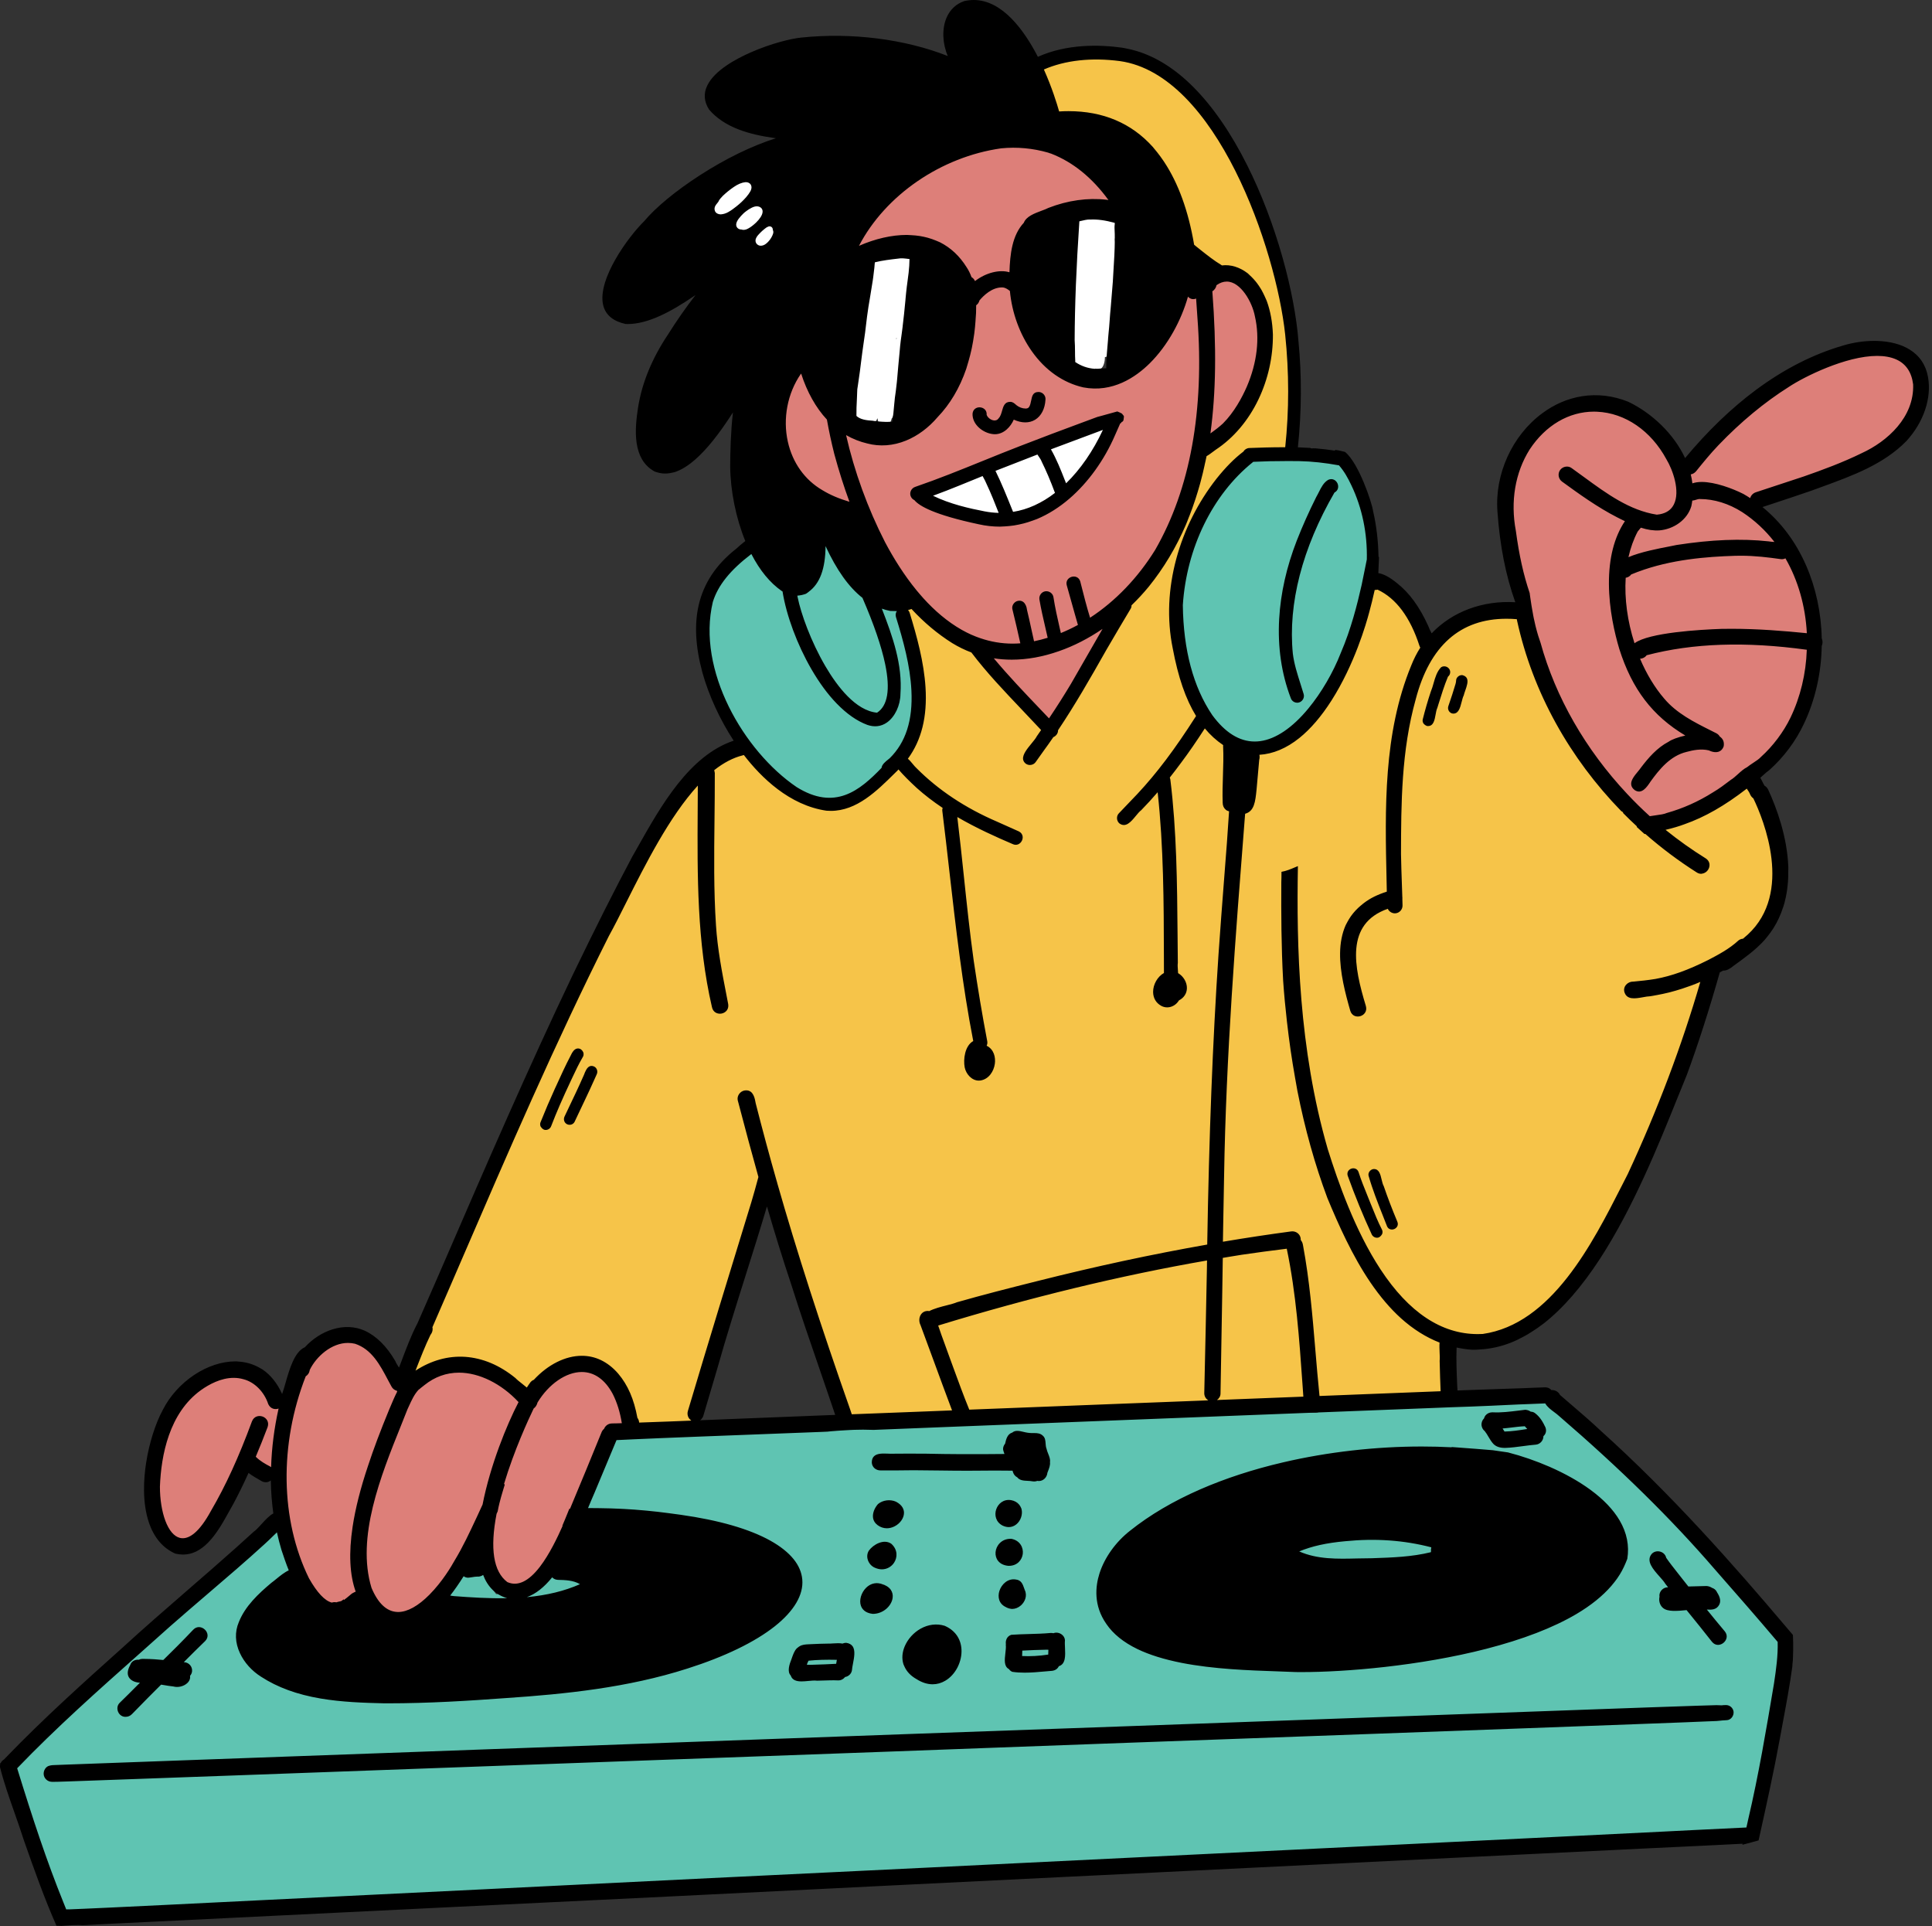
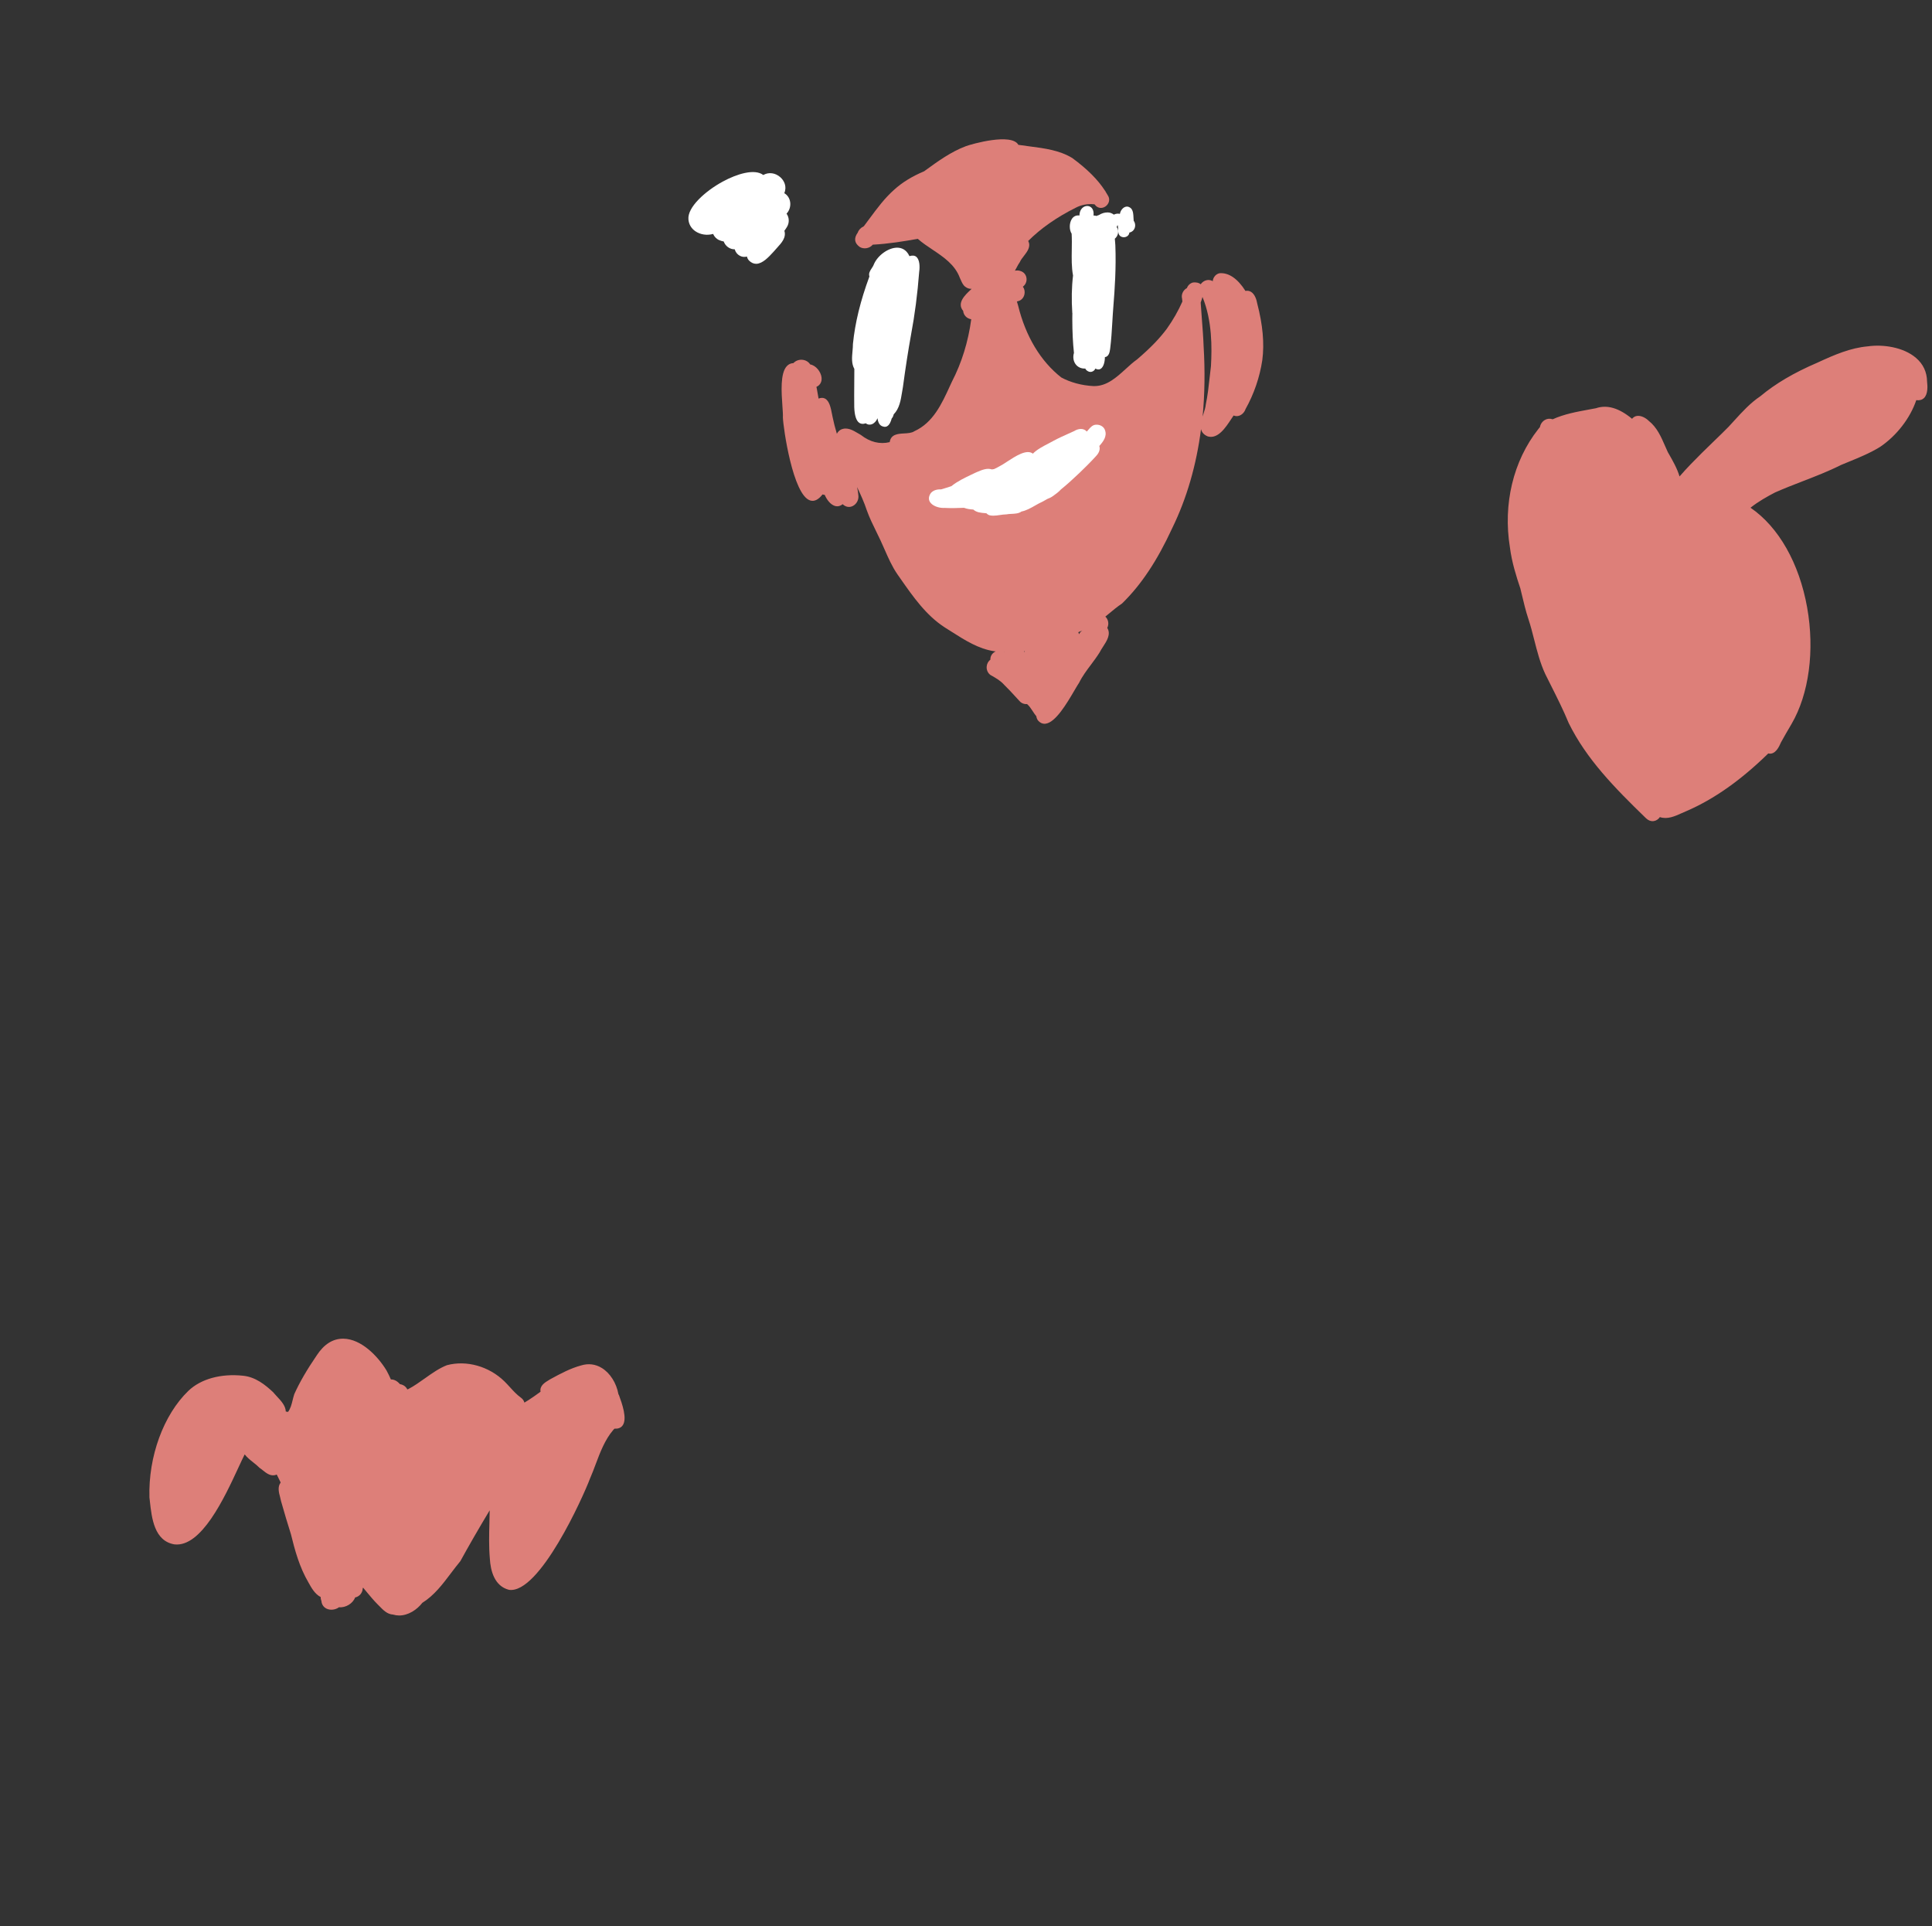
<svg xmlns="http://www.w3.org/2000/svg" height="441.0" preserveAspectRatio="xMidYMid meet" version="1.0" viewBox="-0.0 0.0 442.4 441.0" width="442.4" zoomAndPan="magnify">
  <rect x="-0.0" y="0.0" width="442.4" height="441.0" fill="#333333" stroke="none" />
  <g id="change1_1">
-     <path d="M406.06,193.14c-0.05-4.67-2.04-10.92-5.66-13.35c-1.84-1.23-3.92-1.4-6.2-0.5 c-2.31,0.86-4.27,2.4-6.16,3.88c-0.17,0.13-0.34,0.27-0.51,0.4c-2.27,1.61-4.34,2.86-6.32,3.82c-0.76-0.01-1.49,0.21-2.04,0.63 c-0.71,0.54-1.18,1.18-1.4,1.9c-3.81-3.41-7.16-7.45-10.41-11.36l-0.26-0.32c-0.92-1.21-1.88-2.42-2.8-3.59 c-2.07-2.63-4.22-5.36-6.12-8.18c-0.66-1.36-1.34-2.74-2.01-4.07c-2.38-4.76-4.84-9.68-6.4-14.85c0.36-0.41,0.61-0.86,0.75-1.34 c0.87-0.84,1.15-2.18,0.73-3.43c-0.41-1.21-1.37-2.02-2.56-2.15c-3.94-4.25-9.57-0.36-13.69,2.47c-0.49,0.34-0.95,0.66-1.39,0.95 c-0.61,0.5-1.29,0.97-1.95,1.44c-1.67,1.17-3.4,2.38-4.37,4.14c-0.29-0.69-0.8-1.24-1.49-1.62c-1.79-5.55-4.15-11.74-9.47-15.08 c-0.93-0.66-2.2-0.82-3.31-0.42c-0.97,0.35-1.67,1.09-1.93,2.05c-0.06,1.33-0.01,2.71,0.04,4.03c0.12,3.21,0.24,6.53-1.14,9.62 c-1.6,3.99-3.9,7.76-5.93,10.97c-0.38,0.6-0.76,1.23-1.12,1.84c-1.43,2.39-2.91,4.86-5.19,6.5c-4.61,2.04-13.72,3.8-18.54-0.14 c-0.16-0.63-0.54-1.18-1.09-1.6c0.01-0.54,0-1.1-0.04-1.7c0.85-0.78,1.24-1.97,1.06-3.19c-0.18-1.21-0.89-2.19-1.95-2.69 c-0.31-1.39-0.68-2.78-1.04-4.13c-0.11-0.4-0.21-0.8-0.32-1.2c-0.54-2.35-1.32-3.8-2.39-4.41c-0.62-0.36-1.34-0.42-2.13-0.19 l-0.17-1.18c0.97-0.61,1.48-1.91,1.19-3.02c-0.11-1.58-0.15-2.87-0.19-4.37c-0.01-0.41-0.02-0.83-0.04-1.28 c0.64-0.92,0.66-2.06,0.62-2.84l0-0.07c0.17,0.02,0.33,0.03,0.5,0.01c0.15,0.67,0.7,1.19,1.46,1.37c0.77,0.17,1.51-0.07,1.93-0.65 c1.25-2.26,1.74-4.89,2.22-7.44c0.22-1.19,0.45-2.42,0.76-3.58c1.73-2.43,2.6-5.34,3.45-8.15l0.13-0.42 c0.07,0.04,0.15,0.08,0.23,0.11c0.33,0.71,0.95,1.25,1.7,1.5c0.7,0.23,1.43,0.16,2.05-0.18c0.12-0.07,0.24-0.13,0.34-0.19 c0.82,0.7,1.81,0.89,2.74,0.51c1-0.41,1.69-1.38,1.8-2.55c0.8-0.01,1.48-0.34,1.98-0.94c0.64-0.79,0.9-1.98,0.68-3.1 c0.1-2.53,0.29-5.1,0.48-7.59c0.27-3.61,0.55-7.33,0.54-11.01c0.78-0.95,0.65-2.16,0.52-3.33c-0.04-0.34-0.07-0.66-0.08-0.98 c-0.11-1.37-0.21-2.77-0.31-4.11c-0.2-2.76-0.4-5.61-0.72-8.4c-0.71-5.61-1.52-11.57-2.92-17.29c-0.69-2.53-1.48-5.41-3.17-7.73 c-0.35-0.81-0.8-1.57-1.29-2.21c0.95-1.23,0.58-2.89-0.02-3.93c-0.35-0.84-0.68-1.7-1-2.54c-0.14-0.37-0.29-0.75-0.43-1.12 c-2.93-7.42-6.27-12.52-10.49-16.03c-0.44-0.42-0.97-0.79-1.55-1.08c-0.99-2.27-4.08-5.21-8.07-7.68 c-3.12-1.93-7.21-3.77-9.34-3.15c-1.63-0.42-3.03-0.63-4.26-0.63c-0.05,0-0.11,0-0.16,0c-4.38-1.77-12.83,0.51-15.29,2.42 c-2.35,1.27-2.28,4.05-1.16,6.24c-0.08,0.23-0.14,0.47-0.17,0.72c-0.09,0.78,0.05,1.53,0.42,2.16c-1.19,0.98-1.73,2.14-1.61,3.46 c0.28,1.57,1.05,2.59,2.22,2.95c1.96,0.6,4.56-0.67,6.12-2.24c2.03-0.6,4.19-0.77,6.27-0.94l0.11-0.01 c1.5,0.33,3.16,0.36,4.43,0.07c1.57,4.08,5.53,13.47,8.71,13.77c0.36,0.28,0.78,0.46,1.24,0.56c0.2,0.62,0.39,1.23,0.58,1.85 c-0.89,2.2-1.28,4.6-1.54,6.66c-0.63,5.52-0.43,11.14-0.22,16.57c0.16,4.28,0.32,8.7,0.08,13.06c0.02,1.32,0.03,2.8,0.04,4.37 c0.02,5.07,0.05,11.37,0.72,17.19c0.79,6.81,2.29,11.58,4.59,14.56c-0.44,2.02-0.76,4.1-1.07,6.12c-0.07,0.45-0.14,0.91-0.21,1.36 c-0.52,0.19-1.01,0.51-1.52,0.97l-0.01,0.01c-1.13,2.07-2.17,4.24-3.18,6.34c-1.14,2.36-2.31,4.81-3.62,7.13 c-0.13-0.08-0.24-0.13-0.34-0.18c-1.42-0.65-3.1-0.14-4.01,1.2h-0.02l-0.01,0.03c-2.12,3.82-4.41,7.63-6.62,11.31 c-2.56,4.27-5.21,8.69-7.62,13.15c-0.36,0.78-0.91,1.26-1.4,1.68c-1.9-2.3-3.67-4.78-5.38-7.17c-2.12-2.97-4.32-6.05-6.79-8.83 c0.53-0.95,0.66-1.81,0.39-2.57c-0.57-1.6-2.86-2.49-4.7-3.19c-0.42-0.16-0.82-0.32-1.18-0.47c-2.39-1.05-4.8-2.38-7.17-3.95 c-0.26-0.17-0.52-0.36-0.81-0.56c-1.71-1.21-3.83-2.71-5.82-1.32c-1.1,0.76-1.6,2.11-1.3,3.51c0.81,2.98,1.15,6.1,1.48,9.12 c0.15,1.35,0.3,2.75,0.49,4.12c0.18,2.76,0.79,4.88,1.83,6.31c-0.26,2.32-0.81,4.65-1.35,6.9c-0.27,1.12-0.54,2.27-0.78,3.41 c-0.51-1.69-1.32-2.72-2.39-3.05c-2.48-0.76-5.94,2.16-8.99,4.74c-1.42,1.2-2.76,2.34-3.77,2.86c-2.43,1.33-5.14,2.04-7.76,2.73 c-1.68,0.44-3.41,0.9-5.06,1.51c-1.01-0.89-1.98-1.95-3.05-3.33c0.58-1.32,0.36-3-0.56-4.1c-0.84-1-2.09-1.36-3.53-1 c-0.5-0.19-1.03-0.28-1.59-0.25c-1.87,0.5-2.95,1.38-3.19,2.6c-6.28,3.58-11.26,8.2-15.7,14.53c-4,5.71-7.2,12.33-10.58,19.34 c-0.27,0.56-0.54,1.12-0.81,1.68c-1.37,2.77-2.74,5.6-4.06,8.34c-2.97,6.16-6.04,12.52-9.38,18.61c-0.45,1.12-0.86,2.27-1.26,3.38 c-0.85,2.37-1.72,4.82-2.97,7.06c-3.47,5.55-6.36,11.9-8.59,18.85c-2.29,4.88-4.27,9.98-6.18,14.91c-1.27,3.28-2.59,6.67-3.98,9.95 c-2.53,4.13-4.74,8.77-6.54,13.79c-0.68,0.12-1.62,0.49-2.27,1.59c-1.65,2.53-3.45,6.06-2.63,8.53c0.35,1.07,1.17,1.84,2.42,2.31 c1.62,0.46,3.11-0.22,4.56-0.89c0.69-0.32,1.39-0.64,2.1-0.84c1.88,0.34,3.81,0.65,5.68,0.96c1.24,0.2,2.52,0.41,3.77,0.62 l0.25,0.04c1.59,0.25,3.4,0.53,4.7-0.66c0.26,0.1,0.51,0.22,0.75,0.34c-0.83,1.39-0.35,3.02,0.49,4.02 c0.78,0.92,2.18,1.67,3.78,1.01c0.74-0.37,1.39-0.77,1.92-1.21c1.01-0.07,1.89-0.6,2.42-1.45c0.35-0.56,0.52-1.11,0.5-1.65 c2.01-1.57,3.79-2.59,5.62-3.21c1.57,0.16,3.03,0.92,4.45,1.66c0.71,0.37,1.45,0.76,2.19,1.06c2.53,2.06,3.01,5.57,3.43,8.66 l0.02,0.18c0.72,2.73,3.14,2.89,5.59,2.89c0.17,0,0.34,0,0.5,0c1.15-0.01,2.34-0.01,3.31,0.25c0.88,0.25,1.71,0.37,2.45,0.37 c1.72,0,3.02-0.65,3.65-1.9c1.03-0.68,1.75-2.08,1.88-3.66l0.05-0.19c0.56-2.01,1.14-4.09,1.55-6.16c0.39-1.4,0.77-2.79,1.15-4.19 c1.83-6.66,3.71-13.55,5.92-20.22c0.36-1.2,0.71-2.42,1.06-3.61c0.87-3.02,1.78-6.14,2.81-9.17c0.27-0.93,0.94-2.46,1.72-4.23 c0.74-1.69,1.58-3.61,2.32-5.55c1.09,2.35,2.05,4.71,2.85,7.02c-0.01,2.96,1.07,5.91,2.11,8.75c0.54,1.48,1.1,3.02,1.5,4.53 c0.28,0.79,0.56,1.59,0.84,2.39c1.07,3.06,2.18,6.23,3.54,9.23c2.7,6.75,4.56,12,6.03,17.03c0.48,1.73,1.05,3.59,1.6,5.26 c-0.1,1.17,0.63,2.26,1.35,2.88c0.69,0.58,1.61,0.82,2.52,0.68c0.91-0.15,1.71-0.67,2.18-1.43c0.06-0.09,0.11-0.19,0.15-0.28 c3.59-0.22,7.25-0.6,10.79-0.96c5.25-0.54,10.69-1.1,16.05-1.17c0.03,0.27,0.08,0.53,0.17,0.77c1.13,3.13,5.54,2,9.44,1.01 c1.65-0.42,3.22-0.82,4.33-0.83c8.45-1.39,16.8-1.91,24.82-1.55c3.22-0.1,6.5-0.28,9.66-0.46c6.25-0.35,12.71-0.71,19.06-0.45 c1.61,0.06,3.25,0.12,4.84,0.19c3.96,0.16,8.05,0.33,12.08,0.33c0.22,0,0.44,0,0.66,0c3.18,0.19,5.47-0.57,7-2.29 c2.43,1.16,4.56,1.33,6.02,0.5c0.09,0.16,0.21,0.33,0.35,0.52c0.57,0.65,1.41,1.02,2.33,1.02c0.02,0,0.04,0,0.05,0 c0.96-0.02,1.84-0.43,2.41-1.13c0.92-1.2,0.92-2.68,0.92-4.11c0-0.52,0-1.07,0.05-1.59c-0.08-1.15-0.02-2.74,0.06-4.59 c0.08-1.85,0.17-3.94,0.1-5.86c0.45,0.07,0.92,0.13,1.43,0.18c0.49,0.68,1.24,1.15,2.11,1.33c2.49,0.18,6.15-0.47,10.05-1.8 c3.76-1.28,7.18-3.01,9.17-4.63c3.76-3.85,6.83-7.12,9.29-11.16c4.23-5.19,7.78-11.4,11.5-20.12c0.75-1.02,1.29-2.68,0.35-4 c1.31-3.05,2.54-6.19,3.72-9.22c1.8-4.59,3.66-9.34,5.82-13.87c0.83-1.88,1.76-3.77,2.65-5.6c2.26-4.63,4.59-9.41,5.74-14.55 c0.06-0.18,0.1-0.35,0.12-0.5c1.36-0.76,2.52-1.55,3.55-2.42c0.56-0.53,1.1-1.03,1.63-1.52c5.29-4.9,8.78-8.14,9.16-16.43 c0.01-0.64,0.13-1.35,0.26-2.11C408.22,196.49,408.64,194,406.06,193.14z M288.15,74.64c0.02,0.39,0.04,0.78,0.07,1.17 c0.01,0.21,0.03,0.43,0.04,0.64c-0.06-0.4-0.12-0.8-0.18-1.2l-0.08-0.53C288.05,74.7,288.1,74.67,288.15,74.64z M201.68,179.66 c1.93-1.97,3.62-4.16,5.03-6.53C205.91,175.76,203.87,177.81,201.68,179.66z M269.26,67.03L269.26,67.03 c0.13-2.53,0.28-4.87,0.45-7.14c0.36,0.88,0.7,1.67,1.04,2.42c0.09,0.2,0.2,0.4,0.33,0.6c0.57,6.16,1.04,12.73-0.01,19.44 C268.72,77.58,268.81,72.17,269.26,67.03z M270.28,105.51c-0.86-4.97-1.32-10.32-1.45-16.8c0.92,0.56,2.33,1.09,3.9,0.57 c4.79-1.92,4.97-7.77,5.12-12.48c0.02-0.62,0.04-1.2,0.06-1.76c-0.04-3.75-0.22-7.71-0.55-12.11c0.08,0.22,0.16,0.44,0.24,0.65 c0.33,0.92,0.67,1.88,1.32,2.61c0.4,1.37,0.72,2.52,0.8,3.74c0.09,1,0.7,1.87,1.64,2.34c0.18,1.26,0.34,2.29,0.5,3.25 c1.23,7.61,1.99,13.95-0.27,20.37c-1.04-0.85-2.65-0.54-3.73,0.12c-1.42,1.14-2.15,2.87-2.86,4.54c-0.17,0.4-0.35,0.81-0.53,1.21 c-0.56-0.41-1.31-0.51-2-0.28c-0.73,0.24-1.29,0.8-1.49,1.5C270.74,103.76,270.51,104.59,270.28,105.51z" fill="#F6C449" />
-   </g>
+     </g>
  <g id="change2_1">
    <path d="M286.46,66.82c-0.38-0.23-0.8-0.3-1.27-0.21c-1.8-2.83-3.83-4.22-5.94-4.05c-0.51,0.11-0.96,0.43-1.24,0.89 c-0.18,0.29-0.28,0.61-0.3,0.93c-0.42-0.24-0.89-0.33-1.35-0.24c-0.56,0.1-1.08,0.45-1.42,0.94c-0.39-0.33-0.96-0.47-1.71-0.41 c-0.67,0.14-1.22,0.65-1.45,1.3c-0.07,0.04-0.15,0.08-0.23,0.13c-0.72,0.51-1.08,1.43-0.88,2.23c0.03,0.24,0.05,0.47,0.08,0.71 c-0.94,2.13-2.14,4.23-3.56,6.23c-1.72,2.3-3.76,4.4-6.8,7.01c-0.92,0.65-1.81,1.46-2.66,2.24c-2.1,1.91-4.27,3.88-7.15,3.88 c-0.06,0-0.12,0-0.18,0c-2.66-0.13-5.3-0.84-7.39-1.98c-4.72-3.71-8.14-9.39-9.87-16.42c-0.06-0.26-0.14-0.54-0.24-0.82 c-0.02-0.05-0.03-0.1-0.05-0.15c0.13-0.03,0.26-0.07,0.39-0.11c0.67-0.2,1.17-0.77,1.34-1.52c0.14-0.64,0-1.29-0.36-1.76 c0.58-0.42,0.91-1.13,0.84-1.87c-0.07-0.82-0.59-1.47-1.36-1.71c-0.45-0.17-0.9-0.16-1.3-0.08c0.15-0.25,0.29-0.52,0.42-0.77 c0.23-0.44,0.45-0.85,0.71-1.21c0.19-0.45,0.54-0.91,0.92-1.39c0.78-1.01,1.67-2.16,0.99-3.44c2.85-2.86,6.59-5.47,10.83-7.58 c1.32-0.7,2.73-0.97,4.29-0.82l0.07,0.01c0.4,0.56,0.94,0.85,1.55,0.82c0.66-0.03,1.29-0.46,1.6-1.07c0.3-0.58,0.26-1.24-0.1-1.78 c-0.16-0.29-0.33-0.57-0.49-0.82c-0.03-0.06-0.06-0.12-0.11-0.21c-0.03-0.04-0.06-0.08-0.06-0.07c-1.65-2.54-4.02-4.91-7.47-7.46 c-2.93-1.79-6.36-2.23-9.67-2.66c-0.89-0.11-1.8-0.23-2.69-0.37c-1.55-2.78-10.67-0.19-12.02,0.31c-3.41,1.28-6.4,3.45-9.29,5.55 l-0.24,0.18c-2.83,1.2-5.09,2.59-6.91,4.26c-2.16,1.91-3.89,4.25-5.57,6.52c-0.45,0.6-0.89,1.21-1.32,1.77 c-0.03,0.03-0.07,0.07-0.11,0.1c-0.62,0.28-1.11,0.8-1.31,1.4c-0.48,0.66-0.67,1.26-0.59,1.82c0.08,0.53,0.41,1.01,1,1.45 c0.94,0.61,2.3,0.37,3.02-0.5c3.6-0.19,7.22-0.78,10.3-1.34c1.05,0.92,2.24,1.72,3.4,2.49c2.52,1.69,5.12,3.43,6.24,6.45 c0.07,0.15,0.14,0.3,0.21,0.46c0.24,0.55,0.51,1.18,1.01,1.56c0.51,0.4,1.02,0.52,1.48,0.49c-0.08,0.07-0.15,0.14-0.23,0.22 c-1.29,1.21-3.23,3.04-1.71,4.83c0,0,0,0.01,0,0.01c0.09,0.97,0.81,1.73,1.85,1.91c-0.69,5.15-2.18,9.95-4.42,14.28l-0.43,0.93 c-1.9,4.16-3.87,8.47-8.19,10.43c-0.58,0.4-1.47,0.45-2.33,0.5c-1.43,0.08-3.04,0.18-3.3,1.99c-2.24,0.55-4.51,0-6.6-1.64 c-0.21-0.12-0.43-0.24-0.65-0.38c-1.18-0.7-2.51-1.5-3.92-0.85c-0.4,0.21-0.72,0.55-0.93,0.96c-0.43-1.44-0.73-2.62-0.96-3.76 c-0.05-0.23-0.1-0.49-0.16-0.78c-0.26-1.35-0.58-3.03-1.64-3.54c-0.41-0.2-0.89-0.19-1.43,0.02c-0.12-0.76-0.25-1.49-0.39-2.2 l-0.1-0.48c0.87-0.4,1.29-1.19,1.17-2.18c-0.15-1.24-1.24-2.72-2.6-2.96c-0.38-0.6-1.03-0.99-1.78-1.06 c-0.79-0.08-1.55,0.21-2.06,0.76c-0.59,0.02-1.1,0.25-1.5,0.68c-1.55,1.65-1.24,5.98-1.02,9.15c0.08,1.08,0.14,2.01,0.11,2.61 c0.08,2.36,2.28,17.79,6.26,19.01c0.94,0.29,1.89-0.18,2.82-1.39c0.16,0.06,0.33,0.1,0.51,0.12c0.46,1.12,1.38,2.31,2.45,2.56 c0.57,0.13,1.13-0.02,1.65-0.44c0.67,0.66,1.54,0.81,2.33,0.41c0.91-0.47,1.42-1.52,1.25-2.53c-0.05-0.61-0.15-1.21-0.29-1.81 c0.83,1.74,1.64,3.52,2.25,5.37c0.59,1.66,1.38,3.26,2.14,4.81c0.33,0.67,0.66,1.35,0.98,2.03c0.33,0.71,0.64,1.42,0.96,2.14 c0.83,1.89,1.69,3.85,2.9,5.61l0.72,1.03c2.88,4.12,5.86,8.39,10.13,11.15c0.54,0.33,1.08,0.68,1.63,1.03 c3,1.91,6.1,3.89,9.71,4.43c0.11,0.01,0.23,0.02,0.34,0.03c-0.06,0.03-0.12,0.06-0.18,0.09c-0.7,0.39-1.09,1.08-1.05,1.82 c-0.5,0.36-0.81,0.95-0.85,1.62c-0.04,0.75,0.28,1.44,0.86,1.87l0.32,0.18c1.03,0.59,2.01,1.15,2.83,2.08 c0.89,0.86,1.75,1.79,2.57,2.69c0.31,0.34,0.62,0.68,0.93,1.01c0.43,0.51,1.1,0.77,1.74,0.7c0.52,0.45,0.89,1.02,1.29,1.62 c0.26,0.4,0.52,0.8,0.84,1.18c0.03,0.33,0.16,0.65,0.37,0.95c0.44,0.51,0.94,0.77,1.5,0.77c0.06,0,0.11,0,0.17-0.01 c2.34-0.21,4.97-4.71,6.71-7.68c0.42-0.72,0.78-1.33,1.04-1.71c0.74-1.5,1.75-2.85,2.73-4.15c0.66-0.89,1.35-1.8,1.97-2.8 c0.19-0.39,0.47-0.82,0.76-1.27c0.88-1.35,1.88-2.88,0.99-4.33c0.48-0.98,0.18-2.01-0.44-2.59c0.25-0.21,0.5-0.42,0.75-0.62 c0.98-0.82,1.99-1.66,3.08-2.39c4.38-4.28,8.03-9.76,11.49-17.26c3.32-6.8,5.52-14.38,6.59-22.66c0.16,0.7,0.61,1.29,1.54,1.67 c2.32,0.67,4.08-2.01,5.37-3.97c0.19-0.29,0.38-0.57,0.55-0.82c0.43,0.19,0.89,0.2,1.34,0.03c0.62-0.23,1.16-0.81,1.38-1.48 c1.94-3.45,3.27-7.34,3.85-11.24c0.5-3.82,0.11-8.07-1.17-12.98C287.75,68.69,287.36,67.36,286.46,66.82z M192.59,102.39 C192.59,102.39,192.59,102.39,192.59,102.39C192.59,102.39,192.59,102.39,192.59,102.39C192.59,102.39,192.59,102.39,192.59,102.39 z M193.68,105.97c-0.01-0.02-0.01-0.04-0.02-0.06C193.67,105.93,193.68,105.95,193.68,105.97 C193.69,105.97,193.68,105.97,193.68,105.97z M229.97,149.26c-0.02-0.01-0.04-0.02-0.05-0.04c0.04,0,0.08,0,0.11,0 C230.01,149.24,229.99,149.25,229.97,149.26z M234.55,149.28c-0.03-0.05-0.07-0.1-0.1-0.15c0.08,0,0.16-0.01,0.24-0.01 C234.64,149.17,234.59,149.23,234.55,149.28z M247.11,145.16c-0.01,0.02-0.02,0.03-0.03,0.05c-0.04-0.16-0.09-0.31-0.16-0.46 c0.32-0.15,0.62-0.28,0.92-0.39C247.54,144.54,247.28,144.82,247.11,145.16z M277.29,83.84c-0.11,0.87-0.2,1.73-0.3,2.6 c-0.22,2.02-0.45,4.11-0.88,6.16c-0.05,0.61-0.28,1.34-0.52,2.1c-0.07,0.22-0.14,0.45-0.21,0.68c0.49-5.12,0.57-10.5,0.23-16.11 c-0.07-1.99-0.23-4.01-0.38-5.96c-0.11-1.34-0.21-2.69-0.29-4.03c0.17-0.46,0.31-0.9,0.41-1.29 C277.59,73.4,277.53,79.62,277.29,83.84z M141.74,319.45c0.69,1.9,1.98,5.44,0.8,6.97c-0.39,0.51-1.01,0.74-1.84,0.7 c-0.07,0.09-0.16,0.18-0.25,0.26c-1.93,2.25-3.01,5.11-4.05,7.88c-0.41,1.09-0.83,2.21-1.3,3.28c-1.55,4.14-11.59,26.5-18.56,25.47 c-3.32-0.85-4.21-4.35-4.37-7.13c-0.24-2.72-0.17-5.49-0.1-8.16c0.02-0.95,0.05-1.93,0.06-2.91c-2.68,4.46-4.81,8.17-6.71,11.63 c-0.76,0.92-1.48,1.87-2.18,2.79c-1.88,2.5-3.83,5.08-6.53,6.76c-1.22,1.57-3.21,2.9-5.31,2.9c-0.46,0-0.93-0.07-1.4-0.21 c-1.32-0.07-2.26-1.04-3.09-1.9c-0.16-0.17-0.32-0.33-0.48-0.48c-0.87-0.88-1.67-1.84-2.44-2.77c-0.28-0.34-0.57-0.69-0.85-1.02 c-0.03,0.06-0.06,0.11-0.08,0.17c-0.02,1.01-0.77,1.89-1.74,2.08c-0.51,1.38-2.16,2.39-3.69,2.24c-0.86,0.66-2.36,0.83-3.3,0.04 c-0.43-0.36-0.7-0.91-0.73-1.47c-0.12-0.29-0.18-0.59-0.16-0.9c-1.34-0.69-2.11-2.08-2.79-3.31c-2.08-3.53-3.13-7.41-4.03-11.08 c-0.7-2.24-1.51-4.87-2.25-7.52c-0.06-0.31-0.14-0.62-0.22-0.93c-0.3-1.12-0.64-2.39,0.12-3.39c-0.21-0.44-0.42-0.88-0.65-1.32 l-0.26-0.51c-0.14,0.07-0.3,0.13-0.48,0.16c-1.07,0.18-1.92-0.5-2.67-1.1c-0.26-0.21-0.51-0.41-0.76-0.57 c-0.47-0.48-0.95-0.86-1.47-1.27c-0.69-0.55-1.4-1.11-1.95-1.83c-0.43,0.86-0.94,1.94-1.51,3.18c-3.14,6.77-8.41,18.11-14.56,17.43 c-4.64-0.76-5.22-6.02-5.64-9.86c-0.03-0.3-0.07-0.59-0.1-0.88c-0.28-9.36,3.23-18.95,8.94-24.44c2.87-2.72,7.42-3.97,12.48-3.44 c2.86,0.28,5.1,2.08,6.92,3.79c0.25,0.31,0.54,0.61,0.83,0.93c0.94,1.01,2.01,2.14,2.05,3.47c0.02,0.01,0.04,0.01,0.06,0.02 c0.14,0.03,0.3,0.06,0.45,0.08c0.58-0.76,0.81-1.69,1.05-2.67c0.12-0.47,0.23-0.95,0.39-1.41c1.2-2.67,2.83-5.49,5.15-8.89 c1.65-2.52,3.67-3.8,6-3.8c0.04,0,0.07,0,0.11,0c4.05,0.07,7.84,3.96,9.85,7.27c0.37,0.68,0.71,1.37,1.01,2.07 c0.72-0.04,1.46,0.36,2.07,1.07c0.78,0.13,1.37,0.55,1.69,1.21c0.09-0.04,0.19-0.07,0.28-0.11c1.26-0.66,2.51-1.55,3.72-2.41 c1.62-1.15,3.29-2.34,5.07-3.03c4.49-1.2,9.65,0.26,13.17,3.71c0.44,0.43,0.86,0.89,1.27,1.34c0.76,0.83,1.55,1.7,2.47,2.36 c0.44,0.32,0.73,0.72,0.83,1.16c0.2-0.14,0.41-0.26,0.61-0.38c0.12-0.07,0.25-0.15,0.36-0.22c0.82-0.53,1.67-1.12,2.73-1.9 c-0.27-1.37,1.03-2.14,1.98-2.71l0.23-0.14c2.45-1.34,4.66-2.51,7.06-3.16c1.65-0.51,3.29-0.32,4.74,0.57 c1.91,1.16,3.37,3.46,3.82,6.01L141.74,319.45z M440.55,91.15c-0.43,0.41-1.02,0.57-1.75,0.47c-1.4,4.13-4.48,8.12-8.28,10.7 c-2.3,1.42-4.81,2.44-7.25,3.44c-0.58,0.24-1.15,0.47-1.72,0.71c-2.84,1.43-5.87,2.6-8.79,3.73c-2.08,0.8-4.22,1.64-6.29,2.55 c-1.77,0.92-3.82,2.06-5.63,3.5c6.44,4.4,11.16,12.7,12.97,22.84c1.76,9.87,0.42,19.85-3.58,26.68l-0.08,0.14 c-0.78,1.33-1.59,2.7-2.34,4.08c-0.37,0.87-1.27,2.93-2.9,2.52c-6.3,6.15-12.44,10.48-18.76,13.21c-0.36,0.14-0.72,0.31-1.08,0.47 c-1.52,0.69-3.24,1.47-4.94,0.91c-0.01-0.01-0.03-0.01-0.04-0.02c-0.33,0.48-0.82,0.82-1.36,0.91c-0.09,0.02-0.2,0.03-0.31,0.03 c-0.42,0-0.96-0.14-1.51-0.67c-7.29-7.06-13.65-13.57-17.7-21.79c-1.2-2.91-2.62-5.75-4-8.49c-0.46-0.92-0.92-1.84-1.38-2.76 c-1.16-2.49-1.85-5.2-2.52-7.82c-0.39-1.55-0.8-3.15-1.3-4.66c-0.62-1.85-1.13-3.99-1.58-5.88l-0.29-1.21 c-0.93-2.76-1.96-6.01-2.39-9.4c-1.61-9.93,0.75-19.79,6.48-27.07c0.13-0.17,0.26-0.33,0.39-0.48c0.12-0.68,0.54-1.29,1.13-1.63 c0.54-0.32,1.17-0.37,1.79-0.16c2.62-1.19,5.48-1.71,8.24-2.22c0.56-0.1,1.12-0.2,1.67-0.31c2.54-0.86,5.26-0.07,8.27,2.42 c0.29-0.37,0.69-0.6,1.14-0.66c0.99-0.13,2.07,0.52,2.68,1.13c1.88,1.48,2.84,3.68,3.76,5.8c0.21,0.47,0.41,0.94,0.62,1.39 l0.2,0.34c0.94,1.65,1.92,3.35,2.47,5.2c1.67-1.93,3.44-3.72,5.13-5.4c0.91-0.9,1.83-1.79,2.74-2.67c1.18-1.14,2.29-2.21,3.34-3.28 c0.44-0.48,0.89-0.96,1.33-1.45c1.8-1.98,3.67-4.03,5.97-5.57c3.49-2.91,7.65-5.36,13.07-7.69c3.96-1.83,7.57-3.38,11.54-3.73 c3.37-0.49,8.1,0.14,11.02,2.64c1.66,1.42,2.51,3.25,2.54,5.42C441.4,88.43,441.49,90.26,440.55,91.15z" fill="#DD7F79" />
  </g>
  <g id="change3_1">
    <path d="M251.73,102.11c0.33,1.03-0.37,1.94-0.81,2.38c-1.33,1.46-2.72,2.81-3.78,3.83 c-1.46,1.38-2.79,2.61-4.21,3.75c-0.5,0.56-1.15,1.03-1.72,1.44l-0.1,0.07c-0.43,0.32-0.91,0.52-1.28,0.66 c-0.75,0.45-1.39,0.78-2,1.06c-0.26,0.14-0.52,0.29-0.8,0.45c-1,0.57-2.04,1.16-3.13,1.37c-0.61,0.46-1.47,0.5-2.29,0.54 c-0.41,0.02-0.8,0.04-1.15,0.11c-0.5,0.01-1,0.08-1.48,0.15c-0.5,0.08-1.01,0.15-1.53,0.15c-0.27,0-0.54-0.02-0.81-0.08 c-0.29-0.07-0.55-0.24-0.77-0.47c-0.11-0.01-0.23-0.02-0.34-0.03c-0.92-0.08-1.95-0.16-2.65-0.82c-0.65-0.05-1.45-0.12-2.12-0.4 c-1.68,0.08-3.16,0.09-4.53,0.02c-0.07,0-0.15,0.01-0.22,0.01c-1.16,0-2.59-0.51-3.1-1.43c-0.33-0.59-0.25-1.27,0.24-1.98 c0.67-0.79,1.76-0.87,2.35-0.84c0.75-0.21,1.46-0.44,2.21-0.69l0.15-0.05c1.36-1.11,3.01-1.89,4.6-2.65 c0.32-0.15,0.65-0.31,0.97-0.46c0.11-0.05,0.22-0.09,0.33-0.14c1.06-0.45,2.25-0.96,3.37-0.58c0.15-0.03,0.32-0.06,0.5-0.08 l0.17-0.08c0.39-0.19,0.76-0.37,1.04-0.54c0.46-0.22,1.04-0.6,1.71-1.04c2.03-1.32,4.55-2.97,5.97-1.87 c0.87-0.92,2.38-1.71,3.6-2.34c0.41-0.21,0.8-0.42,1.12-0.6c1.05-0.57,2.16-1.07,3.23-1.55c0.5-0.22,1.01-0.45,1.52-0.69 c0.86-0.55,2.12-0.75,2.87,0.12c0.14-0.14,0.27-0.29,0.39-0.44c0.47-0.55,0.96-1.12,1.78-1.13c0.04,0,0.08,0,0.11,0 c0.77,0,1.64,0.43,1.9,1.29C253.53,99.92,252.62,101.11,251.73,102.11z M208.25,58.65c-0.73-1.6-1.93-1.94-2.82-1.94 c-0.02,0-0.03,0-0.05,0c-2.01,0.03-4.42,1.78-5.28,3.82c-0.11,0.32-0.31,0.62-0.5,0.91c-0.37,0.56-0.75,1.13-0.52,1.87 c-2.06,5.57-3.29,10.62-3.77,15.43c0,0.54-0.05,1.09-0.1,1.67c-0.13,1.4-0.26,2.85,0.42,4.05c0,1.17-0.01,2.36-0.02,3.51 c-0.01,1.73-0.03,3.51,0,5.27c0.07,1.9,0.46,3.11,1.16,3.58c0.4,0.27,0.89,0.31,1.47,0.1c0.53,0.4,1.05,0.34,1.39,0.22 c0.57-0.21,1.08-0.76,1.29-1.39c0.14,0.85,0.41,1.72,1.33,1.92c0.13,0.04,0.25,0.06,0.37,0.06c0.18,0,0.35-0.04,0.51-0.13 c0.57-0.32,0.89-1.13,1.05-1.77c0.19-0.2,0.32-0.43,0.39-0.69c0.02-0.09,0.05-0.18,0.07-0.27c1.32-1.33,1.62-3.24,1.92-5.09 c0.07-0.41,0.13-0.81,0.2-1.19c0.62-4.6,1.21-8.37,1.84-11.87c0.87-4.62,1.49-9.36,1.88-14.49c0.18-1.18,0.11-2.79-0.66-3.43 C209.43,58.49,208.9,58.44,208.25,58.65z M259.83,50.99c-0.01-0.12-0.11-0.25-0.19-0.37c-0.02-0.02-0.03-0.04-0.04-0.06 c-0.03-0.24-0.04-0.5-0.05-0.76c-0.03-0.71-0.06-1.44-0.5-2.03c-0.4-0.41-0.87-0.56-1.35-0.41c-0.61,0.19-1.13,0.86-1.26,1.61 c-0.43-0.1-0.86-0.06-1.27,0.12c-0.03,0.01-0.05,0.02-0.08,0.04c-0.01,0.01-0.02,0.01-0.03,0.02c-0.43-0.33-0.91-0.51-1.4-0.51 c-0.03,0-0.05,0-0.08,0c-0.67,0-1.31,0.2-1.95,0.6c-0.21,0.06-0.39,0.13-0.55,0.21c-0.18-0.06-0.35-0.1-0.54-0.1 c-0.05,0-0.1,0-0.15,0c0.11-0.86-0.11-1.56-0.62-1.93c-0.43-0.31-1.02-0.34-1.53-0.08c-0.66,0.34-1.05,1.07-1.06,2 c-0.73-0.1-1.35,0.18-1.75,0.8c-0.6,0.93-0.62,2.47-0.04,3.37c0.07,1.21,0.05,2.46,0.03,3.66c-0.03,1.96-0.07,3.99,0.29,5.92 c-0.32,2.67-0.37,5.55-0.17,8.58c0,0.01,0.01,0.02,0.01,0.03c0,0.01,0,0.02,0.01,0.03c0,0.12,0,0.24-0.01,0.37 c-0.01,0.3-0.01,0.61-0.01,0.91c0.01,3.01,0.13,5.49,0.38,7.79c-0.29,0.96-0.13,1.96,0.43,2.66c0.48,0.6,1.18,0.93,2,0.93 c0.05,0,0.11,0,0.17,0c0.06,0.13,0.12,0.23,0.2,0.31c0.1,0.11,0.23,0.2,0.35,0.27c0.18,0.12,0.39,0.19,0.61,0.19 c0.13,0,0.27-0.02,0.4-0.07c0.34-0.12,0.62-0.38,0.74-0.7c0.45,0.25,0.86,0.27,1.2,0.07c0.75-0.44,1-1.85,0.98-2.68 c0.89-0.13,1.11-1.1,1.21-1.93c0.26-2.04,0.38-4.13,0.5-6.15c0.07-1.18,0.14-2.4,0.24-3.6c0.31-3.79,0.65-8.8,0.45-13.89 c-0.02-0.18-0.03-0.38-0.04-0.58c-0.02-0.32-0.04-0.65-0.08-0.97c0.72-0.59,1.07-1.74,0.42-2.68c0.09-0.14,0.15-0.3,0.2-0.47 c0.12,0.32,0.12,0.65,0.13,1c0.01,0.28,0.01,0.56,0.08,0.84l0.02,0.04c0.13,0.65,0.69,0.93,1.21,0.93c0.02,0,0.05,0,0.07,0 c0.53-0.03,1.13-0.37,1.2-1.07c0.3-0.06,0.58-0.2,0.81-0.41C259.9,52.38,260.07,51.65,259.83,50.99z M180.94,46.3 c-0.12-0.88-0.61-1.64-1.35-2.07c0.65-1.51-0.03-2.87-0.89-3.64c-1.15-1.03-2.68-1.23-3.92-0.52c-1.99-1.52-6.08-0.23-9.25,1.49 c-4.11,2.23-8.14,5.92-7.89,8.66c0.08,1.11,0.64,2.07,1.58,2.72c1.14,0.78,2.69,1.02,4.07,0.62c0.3,0.68,0.82,1.2,1.48,1.45 c0.29,0.11,0.6,0.23,0.95,0.28c0.39,1.07,1.39,1.79,2.46,1.79c0.02,0,0.04,0,0.06,0c0.17,0.62,0.58,1.16,1.13,1.46 c0.51,0.29,1.1,0.36,1.67,0.2c0.07,0.35,0.23,0.66,0.49,0.93c0.49,0.48,1.03,0.73,1.61,0.73c0.02,0,0.04,0,0.06,0 c1.44-0.04,2.84-1.57,3.86-2.68c0.1-0.11,0.2-0.21,0.29-0.32c0.19-0.22,0.39-0.45,0.61-0.69c1-1.09,2.13-2.33,1.65-3.87 c0.24-0.33,0.44-0.61,0.6-0.89c0.57-0.95,0.53-2.14-0.1-3.03C180.75,48.24,181.07,47.26,180.94,46.3z" fill="#FFF" />
  </g>
  <g id="change4_1">
-     <path d="M409.14,375.92c-0.13,1.06-0.75,2.05-1.69,2.71c-0.01,0.17-0.02,0.34-0.03,0.51 c-0.01,0.13-0.01,0.25-0.02,0.38c-0.29,4.26-0.74,7.72-1.41,10.88c0.42,0.79,0.52,1.79,0.29,2.96c-0.5,5.59-1.67,10.94-2.74,15.43 c-0.28,0.77-0.42,1.68-0.55,2.56c-0.27,1.81-0.55,3.69-2.07,4.69c0.22,1.1-0.05,2.22-0.74,3.09c-0.75,0.95-1.95,1.5-3.36,1.54 c-4.21,0.57-8.54,0.52-12.73,0.47c-1.97-0.02-4.01-0.04-6.01,0c-0.32,0-0.64-0.01-0.96-0.01c-5.25,0-10.5,0.72-15.59,1.42 c-2.09,0.29-4.26,0.58-6.4,0.83c-8.88,0.29-17.99,0.32-26.81,0.34c-6.21,0.01-12.63,0.03-18.84,0.14c-0.48-0.1-0.92-0.24-1.31-0.42 c-2.29,0.25-4.62,0.5-6.91,0.77c-2.64,0.33-5.31,0.71-7.9,1.08c-6.39,0.92-13.01,1.87-19.59,2.08c-2.64-0.04-5.33-0.09-7.93-0.15 c-8.78-0.18-17.85-0.38-26.78,0.2c-4.56,0.06-9.19,0.51-13.67,0.94c-4.29,0.41-8.72,0.84-13.07,0.93 c-6.39-0.07-12.69,0.11-18.54,0.32c-0.64,1.41-2.08,2.3-3.69,2.3c-0.03,0-0.06,0-0.09,0c-2.23-0.05-4.5-0.11-6.69-0.16 c-6.29-0.16-12.79-0.32-19.19-0.34c-8.73-0.05-16.54-0.03-23.86,0.06c-0.25,0.06-0.49,0.1-0.74,0.11c-3.13,0.14-6.32,0.28-9.4,0.42 c-5.05,0.22-10.27,0.45-15.4,0.7c-5.41,0.28-10.92,0.6-16.24,0.9c-10.81,0.62-21.98,1.27-32.98,1.62 c-3.6,0.29-7.46,0.61-12.51,1.04c-2.87,0.28-5.79,0.59-8.62,0.89c-3.02,0.32-6.15,0.65-9.23,0.95c-1.43,0.05-3.11,0.29-4.89,0.54 c-3.62,0.52-7.71,1.1-10.77,0.17c-0.76,0.6-1.71,0.92-2.63,0.92c-0.33,0-0.66-0.04-0.98-0.13c-0.78-0.22-1.84-0.8-2.42-2.36 c-0.59-1.6-1.2-3.22-1.8-4.79c-1.89-4.99-3.85-10.15-5.31-15.4c-0.37-1.17-0.83-2.34-1.28-3.48c-0.82-2.08-1.67-4.24-1.99-6.47 c-0.66-0.78-0.94-1.64-0.86-2.55c0.17-1.8,1.73-3.3,2.64-4.04c2.67-3.32,6.02-6.03,9.27-8.65c2.42-1.95,4.93-3.97,7.14-6.24 c1.81-1.82,3.86-3.41,5.85-4.95c2.11-1.64,4.3-3.33,6.12-5.26c3.22-3.44,6.76-6.63,10.19-9.72c1.59-1.43,3.23-2.92,4.82-4.4 c0.37-0.37,0.74-0.75,1.1-1.12c0.78-0.81,1.58-1.64,2.43-2.38c1.19-1.04,2.64-1.31,3.99-0.76c0.43-0.52,0.79-1.11,1.13-1.69 c0.54-0.91,1.1-1.85,1.95-2.47c0.11-1.42,1.07-2.66,2.51-3.24c1.4-0.57,2.87-0.35,3.94,0.58l0.02,0.01 c1.3,0.95,1.34,2.39,1.38,3.79c0.01,0.39,0.02,0.79,0.06,1.17c0.15,1.08,0.17,2.23,0.18,3.45c0.01,0.43,0.01,0.87,0.02,1.3 c0.14,0.68,0.29,1.32,0.46,1.93c0.67,1.5,0.96,2.83,0.87,3.94c0.48,0.73,1.09,1.32,1.85,1.8c0.13-0.01,0.26-0.02,0.39-0.02 c1.88,0,3.86,1.29,5.47,2.35c0.34,0.22,0.66,0.43,0.96,0.62c2.01,1.12,4.24,1.79,6.38,2.45c1.76,0.53,3.59,1.09,5.29,1.88 c1.29,0.48,2.3,1.61,2.63,2.96c0.3,1.22,0,2.44-0.82,3.35c-1.93,2.3-5.16,1.32-7.29,0.67c-0.93-0.28-1.72-0.97-2.17-1.89 c-0.42-0.13-0.85-0.26-1.28-0.4c-0.43-0.13-0.87-0.27-1.3-0.4c-2.33-0.73-4.41-1.84-6.82-3.27c-0.15,0.01-0.31,0.02-0.47,0.02 c-3.05,0-6.47-2.78-8.73-5.49c-0.79-1.41-1.46-2.95-1.99-4.58c-0.47,0.67-0.79,1.25-0.99,1.81c-0.38,0.97-1.07,2.03-1.8,3.16 c-1.75,2.71-3.74,5.78-1.6,8.18c5.81,3.69,12.81,4.95,19.58,6.17c1.58,0.28,3.21,0.58,4.78,0.89c0.59,0.05,1.19,0.1,1.79,0.16 c3.47,0.31,7.05,0.63,10.56,0.32c1.22-0.25,2.45-0.59,3.65-0.92c2.24-0.61,4.55-1.25,6.91-1.33c2.4-0.13,4.77,0.31,7.06,0.72 c2.38,0.43,4.84,0.87,7.34,0.7c6.77-0.24,13.43-1.98,19.87-3.67c1.72-0.45,3.5-0.92,5.26-1.35c1.62-0.45,3.13-1.23,4.58-1.99 c1.68-0.88,3.41-1.78,5.33-2.17c1.74-0.36,3.58-0.64,5.36-0.91c0.95-0.14,1.93-0.29,2.86-0.45c5.39-0.31,10.09-3.32,14.37-6.53 c2.48-1.93,3.7-3.67,3.7-5.32c0.01-1.27-0.73-2.5-2.19-3.65c-2.78-1.87-5.98-2.96-9.08-4.01c-2.83-0.96-5.76-1.96-8.38-3.55 c-6.95-1.64-14.22-2.33-20.65-2.95c-0.44,1.19-0.83,2.14-1.22,3.01c-0.17,0.36-0.34,0.71-0.51,1.07c-1.03,2.15-2.1,4.38-2.93,6.68 c0.63,3.01-1.64,5.5-3.65,7.7c-0.53,0.58-1.03,1.13-1.47,1.67c-0.72,1.32-2.03,2.38-3.42,2.76c-1.01,0.28-1.97,0.17-2.79-0.31 c-1.9,1.03-4.24,1.65-6.26,1.66c-0.9,0-1.78-0.34-2.5-0.95c-0.82,0.04-1.54-0.01-2.2-0.17c-0.23-0.05-0.45-0.12-0.62-0.17 c-1.2,0.7-2.76,0.67-3.98-0.1c-2.36,0.97-4.69,0.45-5.94-1.33c-1.08-1.53-1.23-4.09,0.83-6.34c0.72-1.17,1.71-2.19,2.67-3.18 l0.03-0.04c0.85-1.52,1.95-2.32,3.37-2.46c1.09-0.11,2.22,0.35,3.03,1.22c0.77,0.84,1.11,1.9,0.93,2.92 c0.5,0.76,0.99,1.45,1.49,2.11l0.07,0.08c0.04,0,0.09,0,0.13,0c1.38,0,2.66-0.52,3.9-1.03c1.22-0.5,2.48-1.02,3.82-1.02 c0.02,0,0.03,0,0.05,0c0.72-0.35,1.54-0.44,2.35-0.24c0.09-1.62,1.08-3.03,2.03-4.38c0.44-0.62,0.85-1.21,1.19-1.82 c0.46-0.82,0.92-1.68,1.4-2.63c-0.1-0.88,0.08-1.74,0.52-2.42c1.03-1.87,2.07-3.82,3.09-5.8c0.29-0.72,0.57-1.44,0.86-2.16 c1.1-2.77,2.23-5.63,3.52-8.44c0.22-0.96,0.83-1.79,1.72-2.32c0.09-0.21,0.18-0.42,0.27-0.64c-0.02-1.09,0.36-2.11,1.05-2.81 c0.68-0.68,1.64-1.04,2.77-1.04c0.04,0,0.07,0,0.11,0c9.57-0.91,19.33-1,28.77-1.1c3.04-0.03,6.19-0.06,9.29-0.12 c0.85-0.07,1.67,0.16,2.38,0.63c0.03,0,0.05,0,0.08,0c0.54-0.47,1.19-0.77,1.93-0.87c7.29-1.42,14.82-1.5,22.11-1.59 c3.99-0.05,8.12-0.1,12.17-0.36c12.88-1.08,25.91-1.29,38.16-1.43c12.02-0.69,24.25-0.4,36.08-0.12c2.61,0.06,5.32,0.13,7.97,0.18 c0.16-0.01,0.32-0.04,0.46-0.06c1.24-3.02,7.84-2.97,13.15-2.94c1.93,0.01,3.6,0.02,4.71-0.12c5.23-0.12,10.37,0.1,15.61,0.34 c1.7-0.12,3.45-0.33,5.13-0.53c3.01-0.36,6.12-0.73,9.18-0.62c0.84-1.03,2.2-1.58,3.57-1.45c1.31,0.12,2.39,0.85,3.03,2.05 c4.64,4.88,9.76,9.41,14.72,13.79c5.19,4.59,10.56,9.34,15.39,14.5c1.2,1.19,2.39,2.42,3.54,3.62c1.22,1.27,2.49,2.58,3.77,3.84 c0.2,0.18,0.4,0.36,0.6,0.54c2.14,1.92,4.36,3.91,5.72,6.56c2.24,3.25,4.88,6.3,7.43,9.24l0.65,0.75 C408.91,373.85,409.27,374.88,409.14,375.92z M161.67,146.97c0.12,2.62,0.47,4.95,1.07,7.1c0.22,0.8,0.68,1.87,1.63,2.49 c0.11,0.28,0.21,0.57,0.31,0.85c0.23,0.62,0.46,1.27,0.72,1.89c-0.07,0.23-0.11,0.44-0.14,0.63c0.01,3.21,2.06,5.89,4.05,8.47 c0.5,0.65,0.98,1.27,1.42,1.9c3.1,5.54,7.89,9.62,13.17,11.21c0.64,1.32,1.79,2.3,3.35,2.84c0.55,0.17,1.13,0.26,1.71,0.26 c1.87,0,3.83-0.88,5.59-2.54c2.36-0.29,4.7-2.14,5.98-3.84c0.32-0.38,0.63-0.77,0.92-1.15c0.95-1.22,1.85-2.36,3.12-3.25 c1.4-1.49,2.48-3.31,3.19-5.42c0.8-1.91,1.17-4.67,1.19-8.69c0.42-1.32,0.2-2.84-0.07-4.27c-0.01-0.48-0.01-0.83-0.01-1.11 c-0.07-3.06-0.54-6.06-1.41-8.93c-0.21-1.21-0.41-2.27-0.6-3.25c-0.14-0.52-0.24-1.06-0.34-1.63c-0.33-1.76-0.66-3.58-2.15-4.68 c-0.47-1.73-1.99-2.99-3.69-3.07c-1.49-0.07-2.72,0.76-3.32,2.25c-0.02-0.08-0.05-0.17-0.08-0.25c-0.05-0.18-0.11-0.36-0.16-0.53 c-0.36-1.36-0.72-2.79-1.11-4.39c-0.32-2.15-1.26-3.44-2.71-3.73c-0.59-1.38-2.04-2.37-3.52-2.4c-0.02,0-0.05,0-0.07,0 c-1.21,0-2.22,0.64-2.76,1.77c-0.5-0.15-1.01-0.19-1.52-0.1c-1.06,0.18-1.92,0.86-2.38,1.87c-0.67-0.44-1.48-0.62-2.27-0.48 c-0.33,0.06-0.66,0.17-0.96,0.33c-0.28-0.54-0.67-0.99-1.17-1.34c-0.91-0.64-2.03-0.83-3.16-0.53 c-4.95-1.35-10.93,6.91-12.58,10.57c-1.94,2.67-1.65,6.06-1.37,9.34C161.59,145.77,161.64,146.38,161.67,146.97z M272.4,154.92 c0.49,2.24,0.99,4.56,2.31,6.57c0.15,0.24,0.3,0.47,0.45,0.71c2,3.21,4.07,6.53,7.4,8.37c1.36,0.54,2.85,0.81,4.42,0.81 c3.46,0,7.3-1.28,10.93-3.72c2.9-2.35,4.91-5.61,6.84-8.76c0.9-1.46,1.83-2.98,2.84-4.38c0.97-1.96,1.42-4.12,1.85-6.21 c0.23-1.11,0.47-2.26,0.78-3.36c0.24-0.71,0.5-1.43,0.75-2.13c1.18-3.31,2.4-6.74,2.48-10.38c0.53-5.97-0.71-12.12-1.7-17.06 c-1.04-5.16-3.15-8.69-6.26-10.51c-3.42-2-8-2.03-14.01-0.09c-1.1-0.63-2.37-0.5-3.58-0.38c-0.28,0.03-0.57,0.06-0.86,0.08 c-3.15,0.96-5.03,4.17-6.69,7c-0.43,0.73-0.83,1.41-1.24,2.04c-4.39,4.62-7.19,10.74-8.32,18.19c-0.97,6.38-0.65,13.42,0.93,20.34 C271.98,152.99,272.19,153.97,272.4,154.92z" fill="#5FC4B2" />
-   </g>
+     </g>
  <g id="change5_1">
-     <path d="M209.39,114.52c1.08,1.32,4.51,3.35,14.73,5.52c1.59,0.36,3.22,0.54,4.82,0.54c0.33,0,0.67-0.04,1-0.05 c0.07,0,0.15-0.01,0.22-0.01c0.65-0.04,1.3-0.11,1.95-0.2c0.08-0.01,0.16-0.02,0.24-0.04c0.64-0.1,1.27-0.24,1.91-0.4 c0.07-0.02,0.14-0.04,0.21-0.05c0.64-0.17,1.27-0.37,1.9-0.6c0.05-0.02,0.1-0.04,0.15-0.05c0.32-0.12,0.64-0.22,0.95-0.35 c2.58-1.08,5.07-2.65,7.42-4.67c4.28-3.69,7.98-8.83,10.42-14.48c0.42-0.93,0.83-1.85,1.2-2.72c0.07-0.03,0.13-0.07,0.22-0.13 l0.01-0.01l0-0.01c0.04-0.14,0.16-0.25,0.31-0.28l0.01,0l0.01-0.01c0.08-0.09,0.14-0.19,0.19-0.3l0-0.01 c0.02-0.11,0.03-0.23,0.05-0.35c0.01-0.1,0.03-0.2,0.04-0.3l0-0.01l0,0c0-0.05,0-0.1,0-0.14c0-0.05,0-0.11,0-0.16v-0.01l-0.01-0.01 c-0.02-0.03-0.05-0.05-0.07-0.08c-0.13-0.15-0.25-0.3-0.37-0.46l-0.01-0.01l-0.01,0c-0.03-0.01-0.04-0.02-0.06-0.03 c-0.25-0.14-0.53-0.27-0.86-0.4c-0.02-0.01-0.04-0.01-0.06-0.02c-0.02,0-0.04-0.01-0.06-0.02l-0.01,0l-0.01,0 c-0.25,0.07-0.51,0.14-0.76,0.21l-0.17,0.05c-0.12,0.03-0.25,0.07-0.37,0.1s-0.25,0.07-0.37,0.1l-0.02,0.01 c-0.3,0.08-0.61,0.17-0.91,0.25c-0.23,0.06-0.45,0.12-0.68,0.19c-0.15,0.04-0.3,0.08-0.44,0.12c-0.27,0.08-0.55,0.15-0.83,0.22 c-1.14,0.43-2.29,0.85-3.42,1.27c-4.64,1.72-9.44,3.51-14.26,5.39c-2.84,1.1-5.72,2.26-8.5,3.39c-5.05,2.05-10.27,4.16-15.51,5.96 c-0.85,0.28-1.34,1.19-1.08,2.04C208.64,113.96,208.96,114.32,209.39,114.52z M252.55,98.43c-2.23,4.8-5.14,9.03-8.43,12.23 c-0.1-0.24-0.19-0.48-0.29-0.72c-0.93-2.37-1.9-4.82-3.18-7.06C244.2,101.54,248.09,100.08,252.55,98.43z M237.55,104.07 c0.07,0.1,0.14,0.21,0.21,0.31c0.32,0.47,0.63,0.91,0.79,1.36c1.02,2.06,1.98,4.31,3.01,7.08c0.01,0.02,0.01,0.03,0.01,0.04 c-3.03,2.35-6.26,3.81-9.59,4.34l-0.29-0.71c-1.16-2.88-2.35-5.85-3.74-8.68C231.03,106.6,234.16,105.38,237.55,104.07z M219.8,111.12L219.8,111.12c1.68-0.69,3.38-1.38,5.2-2.12c0.07,0.14,0.15,0.27,0.22,0.41c0.21,0.38,0.42,0.76,0.58,1.16 c1.12,2.37,2.08,4.8,2.88,6.86c-1.07-0.02-2.16-0.14-3.24-0.35c-3.45-0.66-7.9-1.67-11.79-3.57 C215.71,112.76,217.74,111.95,219.8,111.12z M222.7,94.71c0.1-1.01,0.86-1.45,1.59-1.45c0.05,0,0.1,0,0.16,0.01 c0.77,0.07,1.56,0.63,1.48,1.71c0.21,0.62,0.95,1.2,1.64,1.28c0.33,0.04,0.79-0.01,1.11-0.5c0.42-0.43,0.6-1.08,0.78-1.71 c0.28-1,0.58-2.04,1.83-2.04c0.03,0,0.07,0,0.1,0c0.55,0.03,0.9,0.35,1.28,0.69l0.08,0.07c0.59,0.48,1.37,0.77,2.1,0.77h0.04 c0.04,0,0.09,0,0.13-0.01c0.05-0.01,0.1-0.02,0.16-0.03l0.03,0c0.15-0.05,0.29-0.13,0.39-0.25c0.3-0.41,0.41-0.98,0.52-1.53 c0.2-1.01,0.4-1.97,1.67-1.97c0.05,0,0.1,0,0.15,0c0.42,0.04,0.83,0.25,1.1,0.59c0.28,0.33,0.4,0.75,0.36,1.16 c-0.11,2.08-0.97,3.76-2.38,4.61c-1.35,0.81-3.08,0.8-4.88-0.03c-0.69,1.58-2.22,3.34-4.33,3.34c-0.12,0-0.25-0.01-0.37-0.02h0 C225.1,99.18,222.59,97.19,222.7,94.71z M295.55,159.79c-2.11-5.54-3-11.62-2.64-18.07c0.33-5.88,1.69-11.91,4.02-17.91 c1.29-3.29,2.79-6.66,4.48-10.03c0.21-0.35,0.4-0.74,0.59-1.11c0.54-1.08,1.1-2.2,2.15-2.81c0.97-0.43,1.76,0.1,2.09,0.77 c0.33,0.68,0.27,1.65-0.67,2.15c-7.36,12.7-10.66,25.45-9.53,36.88c0.29,2.37,1.04,4.68,1.75,6.92c0.24,0.75,0.49,1.54,0.72,2.31 c0.12,0.38,0.08,0.8-0.11,1.17c-0.2,0.37-0.53,0.65-0.92,0.77c-0.14,0.04-0.29,0.07-0.44,0.07c-0.25,0-0.51-0.06-0.75-0.19 C295.93,160.5,295.66,160.18,295.55,159.79z M395.24,390.4c0.86,0,1.6,0.64,1.72,1.5c0.06,0.46-0.09,0.97-0.41,1.36 c-0.29,0.35-0.67,0.56-1.08,0.59c-0.21,0.01-0.41,0.03-0.61,0.04c-0.16,0.01-0.31,0.02-0.47,0.03c-0.19,0.01-0.38,0.04-0.56,0.06 c-0.24,0.03-0.5,0.06-0.75,0.07c-0.42,0.02-0.85,0.04-1.26,0.05c-0.25,0.01-0.51,0.02-0.76,0.03c-1.75,0.07-3.56,0.15-5.34,0.22 c-3.81,0.15-7.74,0.3-11.61,0.44c-4.03,0.15-8.13,0.3-12.1,0.45c-3.97,0.14-8.07,0.29-12.1,0.45c-12.83,0.48-25.88,0.95-38.5,1.41 l-9.89,0.36c-16.04,0.58-32.5,1.18-48.93,1.78c-8.22,0.3-16.57,0.61-24.65,0.91c-8.11,0.3-16.5,0.62-24.76,0.92 c-16.5,0.6-33.57,1.22-50.36,1.83l-49.5,1.8c-5.57,0.2-11.14,0.41-16.7,0.61c-10.95,0.4-22.27,0.81-33.41,1.22 c-3.71,0.13-7.43,0.27-11.14,0.4c-3.58,0.13-7.16,0.26-10.75,0.39c-3.36,0.12-6.84,0.25-10.27,0.37l-5.58,0.2 c-0.73,0.03-1.47,0.05-2.19,0.07l-0.07,0c-0.36,0.01-0.72,0.02-1.08,0.02c-0.21,0-0.44-0.01-0.65-0.06l0,0l-0.01,0l-0.02,0 c-0.01,0-0.02,0-0.03,0l0-0.01c-0.74-0.19-1.31-0.82-1.41-1.57c-0.12-0.93,0.49-1.9,1.32-2.06c0.4-0.12,0.84-0.14,1.26-0.15 c0.1,0,0.21-0.01,0.31-0.01c0.83-0.03,1.87-0.08,2.87-0.11c1.89-0.07,3.85-0.14,5.77-0.21c4.02-0.14,8.09-0.29,12.04-0.44 c2.1-0.08,4.2-0.15,6.29-0.23c6.04-0.22,12.29-0.45,18.44-0.67c12.71-0.46,25.62-0.92,38.11-1.38c4.18-0.15,8.37-0.3,12.55-0.46 l49.15-1.78c6.07-0.22,12.14-0.44,18.21-0.66c10.49-0.38,21.33-0.78,32-1.16c16.09-0.57,32.73-1.16,49.32-1.76 c8.11-0.29,16.22-0.59,24.33-0.88s16.22-0.59,24.33-0.88c16.1-0.58,32.74-1.19,49.11-1.77c2.84-0.1,5.68-0.2,8.53-0.31 c4.66-0.17,9.47-0.34,14.21-0.51c1.18-0.04,2.35-0.08,3.53-0.12c2.29-0.08,4.66-0.16,6.99-0.24c0.44-0.01,0.88-0.03,1.32-0.04 c1-0.04,2.03-0.07,3.04-0.09c0.22,0,0.43,0.01,0.64,0.02c0.18,0.01,0.36,0.02,0.54,0.02h0.01 C394.57,390.41,394.9,390.4,395.24,390.4C395.24,390.4,395.24,390.4,395.24,390.4z M408.6,206.8c0-0.02,0.01-0.03,0.01-0.05 C408.61,206.77,408.61,206.78,408.6,206.8C408.6,206.8,408.6,206.8,408.6,206.8z M441.49,86.34c-0.49-2.77-1.92-4.9-4.25-6.33 c-1.93-1.19-4.5-1.86-7.41-1.95c-0.23-0.01-0.45-0.01-0.68-0.01c-2.34,0-4.82,0.37-7.06,1.05c-6.83,1.97-13.56,5.39-20,10.17 c-5.64,4.19-11.1,9.44-16.23,15.61c-1.25-2.68-3.14-5.31-5.48-7.59c-2.25-2.19-4.86-4.03-7.57-5.32c-3.48-1.38-7.02-1.8-10.52-1.25 c-3.25,0.51-6.32,1.82-9.13,3.9c-6.91,5.1-10.94,13.97-10.26,22.58c0.55,7.78,1.89,14.55,4.08,20.69 c-7.46-0.45-14.43,2.15-19.15,7.12c-0.04-0.08-0.08-0.15-0.12-0.23c-0.25-0.49-0.49-0.96-0.63-1.38c-2-4.44-4.36-7.67-7.2-9.89 c-1.6-1.32-3.03-2.09-4.26-2.29l0.01-0.27c0.02-0.47,0.04-0.94,0.06-1.42c0.03-0.63,0.06-1.28,0.08-1.92l0-0.06l-0.01,0.01l0,0 c-0.03-0.04-0.07-0.08-0.1-0.11c-0.07-3.63-0.48-7.14-1.24-10.41c-0.14-1.03-1-3.85-2.16-6.61c-1.02-2.44-2.6-5.63-4.28-6.96 l-0.01,0c-0.05-0.02-0.1-0.03-0.15-0.04c-0.29-0.07-0.59-0.14-0.88-0.21c-0.15-0.03-0.29-0.07-0.44-0.1 c-0.22-0.03-0.44-0.06-0.66-0.09l-0.01,0l-0.01,0c-0.08,0.04-0.16,0.09-0.23,0.14c-1.42-0.22-2.87-0.39-4.44-0.52 c-0.05,0-0.11,0-0.16,0.01c-0.09,0-0.15,0-0.23-0.02c-0.06,0-0.11,0-0.17,0.01c-0.02,0.01-0.03,0-0.03,0.01 c-0.19,0.04-0.38,0.01-0.55-0.1l-0.01,0c-0.86-0.06-1.78-0.1-2.8-0.14c0.86-8.25,0.9-16.41,0.13-24.27 c-0.42-5.49-1.7-12.25-3.6-19.02c-2.11-7.52-4.92-14.88-8.14-21.29c-3.71-7.41-7.88-13.45-12.37-17.95 c-4.12-4.12-8.47-6.86-12.96-8.21c0,0-0.01,0-0.01,0c-0.72-0.22-1.45-0.4-2.18-0.54c-0.01,0-0.03,0-0.04-0.01 c-0.37-0.07-0.73-0.16-1.1-0.21c-5.1-0.71-12.57-0.92-19.27,2.09C234.5,6.89,229.5,0,222.96,0c-0.69,0-1.4,0.08-2.13,0.24 c-1.85,0.62-3.25,1.91-4.05,3.74c-0.57,1.28-0.83,2.82-0.76,4.44c0.07,1.52,0.42,3.05,1.01,4.41C207.21,8.95,195,7.4,183.51,8.6 c-2.34,0.22-6.95,1.36-11.52,3.36c-3.66,1.6-8.38,4.22-10.03,7.61c-0.9,1.84-0.76,3.7,0.41,5.52c1.71,1.98,3.96,3.48,6.87,4.59 c2.29,0.87,4.97,1.5,8.43,1.98c-5.33,1.65-11.52,4.66-17.44,8.49c-5.47,3.53-10.11,7.36-12.72,10.49 c-1.71,1.68-4.48,5.01-6.67,8.89c-1.72,3.05-3.58,7.36-2.66,10.58c0.6,2.09,2.3,3.46,5.06,4.07c0.18,0.01,0.35,0.01,0.53,0.01 c2.17,0,4.6-0.62,7.39-1.88c2.38-1.08,4.96-2.59,8.11-4.76c-2.19,2.82-4.3,5.84-6.27,8.98c-3.68,5.49-6,11.12-6.89,16.75 c-0.39,2.52-0.73,5.46-0.33,8.17c0.22,1.45,0.64,2.71,1.25,3.75c0.7,1.18,1.68,2.12,2.91,2.78c0.17,0.07,0.35,0.11,0.52,0.16 c0.03,0.01,0.07,0.02,0.1,0.03c0.33,0.1,0.67,0.17,1.01,0.21c0.05,0.01,0.1,0.01,0.15,0.02c0.33,0.03,0.67,0.03,1.01,0.01 c0.04,0,0.09-0.01,0.13-0.01c0.36-0.03,0.72-0.09,1.09-0.18c0.01,0,0.01,0,0.02,0c0.19-0.05,0.38-0.08,0.58-0.14 c1.46-0.48,3.03-1.45,4.64-2.86c2.65-2.32,5.48-5.85,8.64-10.79c-0.51,4.5-0.61,8.96-0.63,12.35c0.06,5.63,1.32,11.86,3.46,17.1 c-0.76,0.59-1.43,1.16-2.06,1.75c-2.32,1.81-4.22,3.83-5.65,6c-1.37,2.08-2.35,4.36-2.93,6.79c-1.06,4.5-0.79,9.59,0.82,15.57 c1.46,5.23,4,10.76,7.16,15.6c-10.15,3.4-16.65,14.92-21.87,24.17c-0.47,0.83-0.91,1.61-1.35,2.38 c-4.13,7.77-8.32,16.08-13.57,26.95c-10.28,21.5-19.88,43.68-29.17,65.14c-0.63,1.46-1.26,2.92-1.9,4.38 c-1.45,3.35-2.97,6.8-4.62,10.55l-0.07,0.1c-1.35,2.64-2.41,5.46-3.44,8.19c-0.21,0.55-0.42,1.12-0.64,1.68 c-0.34-0.51-0.68-1.05-0.86-1.51c-1.97-3.39-4.34-5.73-7.04-6.96c-2.22-0.98-4.76-1.08-7.32-0.29c-2.35,0.73-4.6,2.18-6.34,4.1 c-2.38,1.02-3.52,5.01-4.44,8.21c-0.27,0.94-0.52,1.82-0.77,2.49c-1.11-2.46-2.63-4.35-4.5-5.62c-0.18-0.12-0.37-0.21-0.55-0.31 c-0.03-0.02-0.06-0.03-0.09-0.05c-1.39-0.8-2.93-1.28-4.6-1.42c-0.02,0-0.04,0-0.05,0c-0.22-0.02-0.43-0.05-0.66-0.06 c-0.1,0-0.2,0-0.3,0c-3.02,0-6.32,1.08-9.31,3.05c-3.08,2.03-5.65,4.88-7.24,8.02c-1.71,3.13-3.15,7.67-3.84,12.16 c-0.57,3.68-0.92,9.05,0.64,13.67c1.17,3.46,3.21,5.86,6.06,7.12c0.6,0.14,1.18,0.21,1.75,0.21c2.05,0,3.94-0.91,5.75-2.75 c1.99-2.03,3.53-4.82,4.89-7.28c0.33-0.6,0.65-1.17,0.95-1.7c1.15-2.16,2.27-4.44,3.41-6.96c0.86,0.66,1.87,1.23,2.61,1.65 c0.16,0.09,0.32,0.18,0.45,0.26c0.72,0.36,1.46,0.28,2.04-0.2c0.04,2.54,0.24,5.09,0.58,7.56c-0.93,0.49-1.88,1.54-2.72,2.46 c-0.64,0.71-1.25,1.37-1.78,1.73c-1.23,1.12-2.47,2.25-3.71,3.36c-0.04,0.04-0.08,0.07-0.12,0.11c-3.78,3.38-7.63,6.72-11.38,9.97 c-4.91,4.26-9.99,8.67-14.87,13.14c-8.85,7.93-17.99,16.13-26.47,24.92c-0.21,0.21-0.42,0.44-0.63,0.65 c-0.3,0.17-0.55,0.42-0.7,0.73c-0.07,0.07-0.14,0.14-0.21,0.22l-0.01,0.01l0.01,0.02c0.01,0.03,0.02,0.05,0.03,0.07 c0.01,0.02,0.02,0.04,0.03,0.07c-0.05,0.15-0.08,0.31-0.09,0.51l0,0l0,0c0.89,3.58,2.16,7.17,3.38,10.64 c0.72,2.06,1.47,4.19,2.14,6.29c2.44,6.97,4.69,13.25,7.43,19.49l0.01,0.01l0.36,0.01c0.13,0.01,0.26,0.01,0.39,0.02 c0.12,0.01,0.25,0.01,0.37,0.01l0.01,0c0.49-0.04,1.06-0.08,1.64-0.11c0.16-0.01,0.33-0.02,0.49-0.03 c0.17-0.01,0.35-0.02,0.52-0.03c0.72-0.03,1.49-0.05,2.25,0.02c3.33-0.19,6.77-0.36,10.1-0.52c1.57-0.08,3.2-0.15,4.81-0.23 c5.85-0.29,11.81-0.58,17.57-0.86l0.81-0.04c8.31-0.41,16.61-0.81,24.92-1.22s16.61-0.81,24.92-1.22c17.27-0.85,34.42-1.68,51-2.48 c12.43-0.61,25.06-1.24,37.27-1.85c4.14-0.21,8.28-0.41,12.42-0.62c13.94-0.7,28.12-1.39,41.82-2.06l8.04-0.39 c19.16-0.94,35.07-1.72,50.07-2.46c10.84-0.54,21.86-1.08,32.52-1.6c5.49-0.27,10.97-0.54,16.46-0.8c8.72-0.43,16.58-0.81,24.5-1.2 c2.72-0.13,5.49-0.26,8.17-0.39c4.81-0.23,9.78-0.46,14.67-0.72c-0.01,0.06-0.03,0.13-0.04,0.2l-0.01,0.04l0.04-0.01 c0.12-0.03,0.23-0.06,0.35-0.09c0.23-0.06,0.47-0.12,0.7-0.19l0.01,0c0.36-0.09,0.72-0.19,1.07-0.29c0.56-0.15,1.06-0.29,1.53-0.42 l0.01,0l0.19-0.85c1.62-7.32,3.3-14.89,4.67-22.39c0.21-1.17,0.44-2.37,0.65-3.52c0.8-4.27,1.62-8.68,2.22-13.05 c0-0.4,0.06-0.93,0.12-1.4c0-0.02,0-0.04,0-0.06s0-0.04,0-0.06c0.02-0.34,0.03-0.69,0.04-1.02v-0.02c0.01-0.33,0.02-0.67,0.03-1.01 c0.01-0.53,0.01-1.06,0-1.57c0-0.13,0-0.26,0-0.4h0c0,0,0-0.01,0-0.01c0-0.1-0.01-0.19-0.01-0.28c0-0.11-0.01-0.21-0.01-0.32 s-0.01-0.21-0.01-0.32c0-0.03,0-0.06,0-0.08l-0.01-0.23c0-0.07-0.01-0.15-0.01-0.22s-0.01-0.15-0.01-0.22l0-0.01l0-0.01 c-0.55-0.64-1.11-1.3-1.67-1.96c-11.76-13.9-25.99-30.08-42.34-44.79c-2.19-2.07-4.51-4.06-6.75-5.98 c-0.84-0.72-1.72-1.47-2.57-2.21c-0.33-0.68-1.04-1.12-1.78-1.12c-0.06,0-0.12,0-0.18,0.01c-0.36-0.41-0.87-0.64-1.41-0.64 c-0.02,0-0.03,0-0.05,0c-0.97,0.02-1.96,0.07-2.91,0.11c-0.61,0.03-1.25,0.06-1.87,0.08c-1.64,0.06-3.34,0.12-5.02,0.17 c-2.9,0.09-6.32,0.21-9.75,0.34c-0.09,0-0.17,0.01-0.26,0.01c-0.08,0-0.16,0.01-0.24,0.01c-0.02-0.31-0.04-0.63-0.06-0.94 c-0.01-0.15-0.02-0.29-0.02-0.44c-0.12-2.77-0.24-5.63-0.13-8.45c1.17,0.25,2.38,0.43,3.59,0.51c0.15,0,0.29,0,0.43,0 c0.39,0,0.78-0.04,1.18-0.06c0.01,0,0.01,0,0.02,0c2.42-0.13,4.82-0.63,7.16-1.55c0.94-0.37,1.89-0.83,2.83-1.33 c-0.07,0.04-0.13,0.06-0.2,0.1c0.17-0.09,0.34-0.18,0.5-0.27c-0.09,0.05-0.17,0.1-0.26,0.15c0.59-0.31,1.17-0.65,1.75-1.02 c-0.11,0.07-0.21,0.12-0.32,0.18c0.18-0.11,0.36-0.22,0.55-0.33c-0.05,0.03-0.1,0.07-0.15,0.1c0.96-0.6,1.92-1.26,2.86-1.99 c4.38-3.42,8.72-8.41,12.89-14.81c7.64-11.74,13.47-26.21,17.72-36.77c0.78-1.92,1.51-3.74,2.19-5.39 c2.54-6.9,5.01-14.56,7.53-23.42l0.19-0.1c0.19-0.1,0.38-0.21,0.57-0.31c0.04,0,0.09,0,0.13,0c0.65,0,1.41-0.37,2.26-1.09 l0.12-0.09c2.39-1.72,4.86-3.5,6.88-5.71c0.24-0.26,0.45-0.54,0.67-0.81c0.05-0.06,0.1-0.12,0.14-0.17 c0.46-0.57,0.89-1.17,1.29-1.79c0.01-0.01,0.01-0.02,0.02-0.03c0.95-1.5,1.69-3.13,2.25-4.87c-0.03,0.09-0.05,0.18-0.08,0.27 c0.03-0.1,0.06-0.19,0.09-0.29c0.09-0.29,0.18-0.59,0.27-0.88c0.03-0.13,0.06-0.26,0.09-0.38c0.07-0.28,0.14-0.57,0.2-0.85 c0.49-2.27,0.66-4.64,0.57-7.02c0.01,0.36,0.02,0.71,0.03,1.07c0-0.36,0.01-0.71,0-1.08c-0.27-6.96-2.66-13.47-4.61-17.7 c-0.2-0.41-0.48-0.72-0.83-0.9c-0.2-0.32-0.38-0.68-0.55-1.03c-0.13-0.27-0.27-0.54-0.42-0.8c0.23-0.19,0.45-0.4,0.66-0.59 c0.48-0.44,0.94-0.85,1.35-1.12c3.37-3,6.14-6.71,8.01-10.73c2.53-5.35,3.93-11.48,4.04-17.72c0.25-0.56,0.25-1.21,0-1.75 c-0.11-5.82-1.34-11.57-3.56-16.65c-2.36-5.42-5.73-9.93-10.01-13.42c0.97-0.32,1.94-0.64,2.91-0.96c2.72-0.9,5.54-1.83,8.3-2.79 c0.82-0.31,1.67-0.62,2.49-0.91c6.91-2.52,14.06-5.13,19.26-10.45l0,0C440.5,96.65,442.34,91.17,441.49,86.34z M315.75,127.62 C315.75,127.63,315.75,127.63,315.75,127.62h-0.01H315.75z M297.53,105.58c2.88,0.06,5.85,0.38,9.08,0.97 c1.21,1.39,2.01,2.83,2.83,4.56c2.47,5.15,3.69,11.03,3.54,17.03c-0.01,0.04-0.02,0.07-0.03,0.1c-0.14,0.68-0.28,1.36-0.41,2.04 c-0.24,1.19-0.49,2.42-0.74,3.63c-0.99,4.4-2.43,10.15-4.78,15.59c-1.75,4.49-4.46,9.13-7.42,12.71 c-3.65,4.43-7.48,7.02-11.07,7.49c-0.41,0.05-0.81,0.08-1.22,0.08c-3.51,0-6.77-2.03-9.72-6.05c-4.35-6.44-6.61-14.91-6.74-25.18 c0.85-13.1,6.82-25.31,15.96-32.67c0.05-0.04,0.11-0.09,0.16-0.14c2.42-0.12,4.97-0.18,8.02-0.18 C295.84,105.57,296.69,105.57,297.53,105.58z M229.28,33.96c3.61-0.35,7.22-0.02,10.74,0.99c0.23,0.1,0.45,0.17,0.66,0.22 c4.99,1.93,9.41,5.51,13.14,10.63l-0.47-0.07c-4.28-0.49-8.87,0.15-13.27,1.87c-0.46,0.24-1.03,0.45-1.63,0.67 c-1.62,0.61-3.45,1.29-4.01,2.73c-2.67,2.87-3.16,7.14-3.29,11.34c-2.27-0.69-5.43,0.11-7.89,2.02c-0.16-0.38-0.44-0.7-0.8-0.91 c-0.29-0.82-0.67-1.59-1.14-2.29c-1.58-2.53-3.62-4.44-6.07-5.68c-0.25-0.12-0.51-0.22-0.77-0.33c-0.08-0.04-0.16-0.07-0.25-0.1 c-0.51-0.21-1.04-0.4-1.58-0.55c-0.08-0.02-0.15-0.05-0.23-0.07c-0.55-0.15-1.11-0.27-1.69-0.37c-0.07-0.01-0.13-0.02-0.2-0.03 c-0.58-0.09-1.18-0.15-1.79-0.18c-0.05,0-0.11-0.01-0.16-0.01c-0.3-0.01-0.6-0.05-0.91-0.05c-0.01,0-0.01,0-0.02,0 c-3.44,0-7.23,0.86-10.96,2.5C202.75,44.65,215.52,35.9,229.28,33.96z M255.21,52.14v0.03h0c0,0,0,0.01,0,0.01v0.02 c0.1,1.82,0.08,3.76-0.04,6.3c-0.04,0.86-0.1,1.73-0.15,2.57l-0.03,0.51c-0.03,0.45-0.05,0.91-0.08,1.36 c-0.03,0.52-0.06,1.06-0.09,1.58c-0.07,1.02-0.16,2.06-0.25,3.06c-0.04,0.41-0.07,0.83-0.1,1.23c-0.04,0.56-0.09,1.14-0.14,1.71 c-0.08,0.85-0.18,1.86-0.24,2.9c-0.06,1-0.16,1.98-0.25,2.91c-0.04,0.33-0.07,0.67-0.09,1.01l-0.02,0.26h0c0,0.01,0,0.01,0,0.02 c0,0.01,0,0.02,0,0.03l0,0.02c0,0,0,0.01,0,0.02c-0.03,0.54-0.09,1.14-0.16,1.88c-0.04,0.35-0.07,0.71-0.09,1.06 c-0.02,0.21-0.04,0.43-0.05,0.64l-0.01,0.17c-0.04,0.49-0.08,1-0.1,1.5c-0.01,0.2,0,0.4,0,0.59c0,0.26,0,0.53-0.01,0.8 c-0.43-0.02-0.91,0.02-1.37,0.06c-0.37,0.03-0.72,0.06-1.05,0.06c-0.08,0-0.15,0-0.23-0.01c-1.57-0.1-3.11-0.64-4.46-1.56v-0.01 c0-0.06,0-0.11,0.02-0.17l0-0.01c-0.05-0.77-0.06-1.55-0.06-2.31c-0.01-0.82-0.01-1.67-0.08-2.51c0.03-7.99,0.37-16.63,1.08-27.2 c0.1-0.02,0.2-0.05,0.3-0.07c0.72-0.17,1.4-0.34,2-0.34c0.07,0,0.14,0,0.21,0.01c1.64-0.08,3.41,0.16,5.59,0.76l0,0.06 c0,0.08,0,0.16,0,0.25C255.21,51.64,255.21,51.88,255.21,52.14z M196.22,91.28c0.03-0.58,0.05-1.17,0.07-1.74l0.02-0.43 c0.05-0.3,0.09-0.6,0.14-0.91c0.14-0.89,0.26-1.79,0.38-2.66l0.07-0.49c0.09-0.69,0.18-1.39,0.26-2.07 c0.09-0.74,0.19-1.52,0.29-2.27c0.09-0.66,0.19-1.34,0.28-1.99c0.12-0.85,0.25-1.72,0.37-2.59h0c0.06-0.47,0.11-0.95,0.17-1.42 c0.17-1.44,0.35-2.93,0.58-4.39c0.13-0.82,0.27-1.66,0.41-2.46c0.2-1.17,0.4-2.39,0.58-3.58c0.03-0.21,0.06-0.42,0.1-0.71 l0.01-0.06c0.09-0.67,0.18-1.4,0.27-2.24c0.04-0.35,0.07-0.73,0.1-1.21c1.76-0.43,3.59-0.65,5.36-0.85 c0.67-0.14,1.51-0.03,2.4,0.08l0.18,0.02v0.05c-0.01,0.94-0.07,1.96-0.2,3.09c-0.1,0.91-0.23,1.83-0.35,2.71l-0.06,0.43 c-0.12,0.95-0.21,1.92-0.3,2.86l-0.02,0.28c-0.09,1.03-0.19,2.09-0.31,3.12c-0.11,0.93-0.22,1.88-0.32,2.8l-0.03,0.29 c-0.07,0.61-0.16,1.22-0.24,1.82c-0.06,0.4-0.11,0.81-0.17,1.22c-0.1,0.77-0.18,1.56-0.24,2.32c-0.02,0.22-0.04,0.44-0.06,0.66 c-0.03,0.28-0.06,0.55-0.08,0.83c-0.07,0.7-0.15,1.42-0.2,2.13c-0.02,0.2-0.03,0.39-0.05,0.59c-0.06,0.75-0.12,1.52-0.2,2.29 c-0.03,0.24-0.05,0.48-0.07,0.72c-0.07,0.71-0.15,1.44-0.25,2.15l-0.01,0.06c-0.07,0.44-0.13,0.9-0.19,1.35 c-0.03,0.24-0.05,0.49-0.07,0.72c-0.02,0.19-0.04,0.39-0.06,0.58c-0.09,0.86-0.16,1.58-0.21,2.24c-0.04,0.27-0.08,0.53-0.11,0.79 c-0.06,0.41-0.11,0.79-0.17,1.14c-0.43,0.03-0.8,0.04-1.15,0.05c-0.08,0-0.16,0-0.23,0c-0.32,0-0.64-0.02-0.9-0.04 c-0.73-0.04-1.33-0.09-1.89-0.18c-0.09-0.01-0.17-0.02-0.25-0.04l-0.04-0.01c-0.16-0.01-0.31-0.02-0.47-0.04l-0.04,0 c-0.64-0.05-1.4-0.14-2.08-0.39c-0.48-0.18-0.86-0.41-1.13-0.68C196.09,94.05,196.14,92.75,196.22,91.28z M198.59,101.54 c2.87,0.76,5.94,0.54,8.87-0.66c2.68-1.09,5.18-2.95,7.23-5.36c2.86-2.97,5.07-6.7,6.57-11.08c0.14-0.42,0.25-0.85,0.38-1.28 c0.05-0.17,0.1-0.34,0.15-0.51c0.26-0.89,0.49-1.8,0.69-2.73c0.02-0.11,0.05-0.22,0.07-0.33c0.2-0.96,0.36-1.93,0.5-2.93 c0.01-0.09,0.02-0.17,0.04-0.26c0.13-0.96,0.22-1.94,0.29-2.93c0.01-0.12,0.02-0.24,0.02-0.36c0.03-0.48,0.08-0.95,0.1-1.44 c0.02-0.55,0.03-1.13,0.03-1.77c0.37-0.26,0.63-0.64,0.76-1.12c0.95-1.13,2.85-2.97,5.12-2.97c0.09,0,0.17,0,0.26,0.01 c0.63,0.08,1.17,0.47,1.58,0.8c0.47,5,2.26,9.91,5.03,13.82c3.07,4.34,7.14,7.2,11.78,8.26c6.7,1.27,11.98-2.31,15.23-5.53 c2.01-2,3.82-4.41,5.37-7.17c1.44-2.56,2.6-5.35,3.37-8.08c0.37,0.44,0.93,0.65,1.47,0.55c0.13-0.02,0.26-0.06,0.39-0.12l0.3,4.35 c1.61,21.33-1.64,39.23-9.67,53.2c-3.95,6.38-9.1,11.75-14.91,15.54c-0.79-2.55-1.45-5.17-2.1-7.72l-0.15-0.6 c-0.32-1.02-1.25-1.26-1.98-1.04c-0.74,0.22-1.4,0.94-1.1,1.97c0.6,2.2,1.24,4.44,1.85,6.59c0.23,0.82,0.47,1.63,0.7,2.45 c-1.3,0.71-2.62,1.33-3.91,1.86c-0.08-0.38-0.17-0.76-0.26-1.13c-0.53-2.32-1.07-4.71-1.44-7.1c-0.06-0.41-0.29-0.77-0.64-1.03 c-0.36-0.26-0.82-0.37-1.24-0.3c-0.87,0.15-1.47,0.99-1.33,1.88c0.36,2.13,0.86,4.28,1.34,6.35c0.18,0.79,0.37,1.6,0.55,2.41 c-1.03,0.32-2.08,0.59-3.12,0.8c-0.22-0.96-0.43-1.94-0.64-2.89c-0.3-1.4-0.62-2.84-0.97-4.28c-0.08-0.8-0.4-1.48-0.86-1.83 c-0.33-0.25-0.73-0.34-1.17-0.26c-0.43,0.07-0.82,0.33-1.08,0.71c-0.24,0.36-0.33,0.77-0.25,1.16c0.65,2.61,1.25,5.28,1.83,7.86 c-0.59,0.04-1.17,0.07-1.75,0.07c-2.59,0-5.04-0.44-7.34-1.22c-0.06-0.02-0.12-0.04-0.18-0.06c-0.3-0.11-0.6-0.22-0.9-0.33 c-0.24-0.09-0.47-0.19-0.7-0.29c-0.12-0.05-0.24-0.1-0.36-0.15c0.02,0.01,0.04,0.02,0.06,0.03c-0.02-0.01-0.04-0.02-0.06-0.03 c0,0,0,0,0,0c0,0-0.01,0-0.01,0c-0.73-0.33-1.45-0.7-2.15-1.09c-0.02-0.01-0.04-0.03-0.07-0.04c-3.25-1.85-6.18-4.37-8.78-7.25 c-0.04-0.05-0.09-0.1-0.13-0.15c-0.21-0.24-0.42-0.48-0.63-0.72c-0.19-0.22-0.37-0.44-0.56-0.66c-0.06-0.07-0.11-0.14-0.17-0.2 c-2.89-3.52-5.31-7.41-7.26-11.09c-3.95-7.71-7.03-16.18-8.91-24.49C195.26,100.49,196.89,101.14,198.59,101.54z M252.47,143.99 c-1.4,2.43-2.83,4.91-4.2,7.3c-0.98,1.71-2,3.48-3,5.22c-1.51,2.53-3.21,5.21-5.06,7.97c-0.73-0.77-1.48-1.55-2.2-2.31 c-3.51-3.68-7.14-7.48-10.44-11.44c1.34,0.21,2.73,0.31,4.11,0.31c3.51,0,7.15-0.66,10.81-1.95 C245.89,147.91,249.24,146.19,252.47,143.99z M197.49,136.89c2.61,6.02,4.36,11.13,5.2,15.17c1.21,5.81,0.58,9.55-1.86,11.12 c-4.89-0.46-9.12-6.02-11.81-10.61c-3.34-5.7-5.62-12.07-6.38-15.86c-0.02-0.11-0.04-0.21-0.06-0.33c0.16,0,0.3-0.04,0.45-0.05 c0.02,0,0.04,0,0.07-0.01c0.32-0.04,0.63-0.1,0.93-0.2c0.03-0.01,0.07-0.02,0.1-0.03c0.15-0.05,0.3-0.08,0.44-0.15 c0.22-0.13,0.42-0.29,0.62-0.45c0,0,0.01,0,0.01-0.01c2.55-1.89,3.79-5.23,3.84-10.44C191.59,130.54,194.35,134.42,197.49,136.89z M183.37,85.63l0.02-0.02c0.02-0.02,0.04-0.05,0.06-0.07c1.34,4.19,3.38,7.83,5.9,10.53c0.45,2.55,1.02,5.2,1.69,7.87 c1.05,3.87,2.22,7.56,3.47,10.95c-2.4-0.71-4.43-1.58-6.2-2.66c-4.02-2.34-6.83-6.28-7.9-11.07 C179.21,95.84,180.32,90.04,183.37,85.63z M175.87,51.91L175.87,51.91c0.11-0.06,0.23-0.09,0.35-0.09c0.35,0,0.64,0.23,0.72,0.56 c0.02,0.07,0.02,0.16,0.02,0.24l0,0.01l0,0.01c0.07,0.13,0.11,0.27,0.12,0.4c0.03,0.29-0.09,0.6-0.21,0.87 c-0.15,0.35-0.35,0.68-0.59,1c-0.12,0.16-0.26,0.32-0.4,0.47c-0.29,0.29-0.67,0.64-1.1,0.78c-0.45,0.15-0.83,0.14-1.17-0.05 c-0.39-0.21-0.63-0.62-0.61-1.05c0.02-0.55,0.4-1.03,0.77-1.43c0.31-0.33,0.58-0.6,0.85-0.84l0.52-0.43 C175.35,52.19,175.59,52.01,175.87,51.91z M166.81,48.53L166.81,48.53c-0.56,0.33-1.16,0.51-1.74,0.55c-0.03,0-0.05,0-0.08,0 c-0.48,0-1.07-0.24-1.28-0.77c-0.18-0.45-0.1-0.94,0.21-1.38c0.17-0.23,0.34-0.46,0.53-0.68c0.01-0.01,0.02-0.02,0.03-0.03 c0.01-0.01,0.02-0.02,0.03-0.04l0-0.01c0.1-0.27,0.29-0.52,0.46-0.73c0.37-0.45,0.8-0.85,1.15-1.15c0.39-0.34,0.81-0.68,1.25-1.01 c0.44-0.33,0.89-0.63,1.35-0.9c0.17-0.1,0.36-0.19,0.55-0.27c0.06-0.03,0.12-0.05,0.18-0.08c0.41-0.17,0.84-0.28,1.25-0.32 c0.04,0,0.08,0,0.12,0c0.38,0,0.87,0.16,1.11,0.59c0.3,0.56,0.1,1.14-0.12,1.53c-0.24,0.42-0.54,0.84-0.92,1.28 c-0.66,0.77-1.43,1.5-2.29,2.17C168.06,47.71,167.46,48.16,166.81,48.53z M170.28,52.63c-0.03,0-0.06,0-0.09,0c0,0,0,0,0,0 c-0.15-0.01-0.3-0.04-0.44-0.09l-0.01,0c-0.04,0-0.08,0-0.12,0c-0.29-0.02-0.6-0.17-0.78-0.38c-0.44-0.51-0.33-1.22,0.32-2.09 c0.34-0.46,0.73-0.86,1.1-1.22c0.19-0.18,0.41-0.35,0.6-0.49l0.09-0.07c0.17-0.13,0.35-0.26,0.54-0.37 c0.37-0.22,0.79-0.47,1.25-0.6c0.19-0.05,0.37-0.08,0.55-0.08c0.39,0,0.73,0.12,0.98,0.35c0.72,0.65,0.18,1.69-0.09,2.11 c-0.27,0.42-0.62,0.85-1.05,1.26c-0.27,0.26-0.56,0.51-0.87,0.75c-0.26,0.21-0.56,0.41-0.91,0.6 C170.98,52.52,170.6,52.63,170.28,52.63z M163.23,137.82L163.23,137.82c1.17-3.79,3.97-7.28,8.82-10.97 c1.93,3.75,4.27,6.6,6.96,8.47c0.02,0.01,0.04,0.03,0.07,0.04c0.04,0.02,0.07,0.04,0.11,0.06c0.88,5.52,3.35,12.16,6.6,17.78 c1.8,3.11,3.75,5.77,5.81,7.89c2.28,2.35,4.62,3.99,6.97,4.87c1.63,0.58,3.19,0.4,4.52-0.53c1.83-1.28,3.08-3.91,3.1-6.55 c0.48-6.69-1.74-13.05-4.26-19.52c0.61,0.22,1.24,0.39,1.89,0.52l0.13,0.01c0.35,0.01,0.83,0.03,1.35,0.03c0.02,0,0.05,0,0.07,0 c-0.28,0.39-0.35,0.88-0.2,1.39c1.67,5.37,3.25,11.11,3.53,16.78c0.34,6.81-1.28,11.88-4.97,15.52c-0.1,0.08-0.2,0.16-0.31,0.25 c-0.69,0.55-1.47,1.18-1.56,1.96c-5.03,5.22-10.68,9.86-19.45,4.39C170.3,171.98,159.5,153.44,163.23,137.82z M98.57,305.64 c0.54-0.69,0.55-1.34,0.45-1.76l1.24-2.86c1.01-2.33,2.02-4.66,3.03-6.98c0.76-1.76,1.52-3.52,2.28-5.28 c10.64-24.64,21.63-50.12,33.86-74.46c1.2-2.16,2.56-4.86,3.99-7.72c4.4-8.74,9.87-19.62,16.37-26.71c0,1.87-0.02,3.77-0.03,5.6 c-0.09,14.88-0.18,30.27,3.26,45.09c0.25,1.26,1.31,1.67,2.19,1.51c0.88-0.16,1.73-0.9,1.54-2.15c-0.14-0.71-0.27-1.42-0.41-2.13 c-1.01-5.19-2.05-10.56-2.39-15.92c-0.53-8.01-0.43-16.18-0.34-24.07c0.04-3.55,0.08-7.21,0.07-10.82 c-0.01-0.12-0.05-0.23-0.07-0.34c0,0,0-0.01,0-0.01c-0.02-0.1-0.03-0.2-0.06-0.3c2.16-1.7,4.33-2.83,6.44-3.36 c0.14-0.03,0.24-0.06,0.34-0.1c3.95,5.13,10.43,11.51,18.91,12.75c0.34,0.03,0.67,0.04,1.01,0.04c5.92,0,10.51-4.54,14.59-8.57 c0.23-0.23,0.46-0.45,0.68-0.67c0.05-0.05,0.09-0.1,0.13-0.16c0.03-0.03,0.06-0.06,0.08-0.09c1.13,1.31,2.48,2.67,4.22,4.27 c1.77,1.58,3.7,3.07,5.9,4.54c-0.08,0.24-0.11,0.51-0.06,0.8c0.57,4.58,1.1,9.24,1.61,13.76c1.46,12.77,2.96,25.98,5.46,38.82 c-1.93,1.09-2.31,4.17-1.96,6.03c0.31,1.53,1.61,3.03,3.24,3.03c0.13,0,0.26-0.01,0.39-0.03c1.93-0.31,3.03-2.13,3.27-3.79 c0.21-1.47-0.17-3.33-1.88-4.17c0.16-0.29,0.21-0.64,0.15-1c-1.13-5.93-2.17-12.14-3.1-18.44c-0.9-6.44-1.59-13.01-2.26-19.37 c-0.47-4.44-0.95-9.03-1.5-13.55c4.41,2.57,9.06,4.65,12.63,6.17c0.98,0.49,1.8-0.04,2.15-0.73c0.35-0.68,0.28-1.64-0.67-2.14 c-1.68-0.74-3.36-1.49-5.01-2.24c-7.26-3.12-13.46-7.24-18.44-12.25c-0.28-0.25-0.56-0.59-0.86-0.95c-0.36-0.43-0.72-0.88-1.12-1.2 c3.14-4.29,4.46-9.64,4.04-16.35c-0.37-5.8-1.96-11.62-3.62-17.04c-0.08-0.26-0.21-0.49-0.38-0.67c0.29-0.06,0.55-0.14,0.79-0.24 c2.85,3.09,5.99,5.72,9.33,7.82c1.41,0.86,2.88,1.58,4.38,2.14c3.52,4.65,7.62,8.94,11.57,13.1c1.45,1.52,2.95,3.1,4.4,4.66 c-0.29,0.42-0.59,0.85-0.87,1.26l-0.1,0.14c-0.23,0.47-0.71,1.05-1.22,1.67c-0.97,1.18-2.07,2.51-1.94,3.61 c0.05,0.4,0.26,0.75,0.64,1.04c0.35,0.24,0.78,0.34,1.21,0.26c0.43-0.08,0.81-0.31,1.05-0.67c0.65-0.93,1.32-1.86,1.97-2.77 c0.31-0.43,0.62-0.87,0.94-1.3c0.33-0.47,0.73-1.04,1.12-1.61c0.65-0.26,1.11-0.93,1.08-1.58c3.89-5.81,7.32-11.78,11.08-18.43 c1.91-3.29,3.86-6.58,5.55-9.4c0.14-0.23,0.2-0.49,0.19-0.77c1.41-1.36,2.73-2.79,3.94-4.26c3.41-4.22,6.28-9,8.52-14.21 c0.23-0.53,0.43-1.08,0.64-1.62c0.07-0.18,0.14-0.36,0.22-0.54c0.41-1.05,0.8-2.12,1.16-3.22c0.07-0.22,0.15-0.44,0.22-0.66 c0.35-1.08,0.68-2.18,0.99-3.29c0.06-0.2,0.11-0.4,0.16-0.6c0.32-1.18,0.61-2.38,0.87-3.59c0.02-0.1,0.04-0.2,0.06-0.3 c0.14-0.63,0.29-1.24,0.41-1.87c0.53-0.29,1.05-0.69,1.52-1.04c0.2-0.15,0.39-0.3,0.57-0.42c4.08-2.69,7.47-6.68,9.79-11.53 c2.21-4.62,3.35-9.76,3.31-14.86c-0.1-2.84-0.58-5.42-1.41-7.68c-0.09-0.26-0.22-0.48-0.32-0.73c-0.05-0.13-0.11-0.26-0.17-0.38 c-0.22-0.48-0.45-0.94-0.7-1.39c-0.07-0.13-0.15-0.26-0.23-0.38c-0.26-0.43-0.54-0.84-0.83-1.22c-0.1-0.13-0.19-0.25-0.29-0.37 c-0.31-0.37-0.63-0.73-0.97-1.06c-0.11-0.11-0.22-0.21-0.34-0.32c-0.18-0.16-0.34-0.35-0.53-0.5c-1.83-1.4-3.92-2.04-5.88-1.79 l-0.02-0.01c-0.04-0.03-0.07-0.05-0.11-0.08c-1.69-1.01-3.28-2.28-4.82-3.5c-0.22-0.17-0.44-0.35-0.65-0.52 c-0.02-0.02-0.05-0.04-0.07-0.05l-0.7-0.58c-1.31-7.75-3.63-14.09-6.86-18.96c-0.05-0.08-0.11-0.16-0.16-0.24 c-0.47-0.69-0.95-1.35-1.45-1.98c-0.09-0.12-0.19-0.23-0.28-0.34c-0.24-0.3-0.48-0.61-0.73-0.89c-4.89-5.43-11.36-8.17-19.28-8.17 c-0.71,0-1.42,0.02-2.15,0.07c-0.52-1.84-1.66-5.52-3.49-9.61c4.87-2.12,10.9-2.78,17.42-1.92c22.06,3.11,35.73,42.96,37.83,62.6 c0.91,8.69,0.91,17.37,0.01,25.81c-0.17,0-0.34,0-0.5,0c-2.74,0-5.44,0.09-7.74,0.18c-0.56,0.03-1.06,0.34-1.34,0.82 c-2.07,1.57-4.03,3.55-6.16,6.21c-4.25,5.42-7.44,11.77-9.21,18.36c-0.91,3.38-1.45,6.81-1.6,10.19c-0.15,3.5,0.11,6.96,0.79,10.27 c1.25,6.66,2.95,11.59,5.35,15.52c-0.02,0.02-0.04,0.04-0.05,0.06c-4.82,7.55-8.95,13.02-13.38,17.76 c-1.65,1.74-3.01,3.16-4.26,4.46c-0.28,0.29-0.43,0.69-0.42,1.12c0.01,0.44,0.2,0.86,0.51,1.15c1.48,1.12,2.7-0.35,3.77-1.65 c0.44-0.53,0.85-1.04,1.27-1.35c1.27-1.3,2.54-2.69,3.76-4.11c1.37,12.49,1.4,25.29,1.43,37.66c0,1.24,0.01,2.48,0.01,3.73 c-1.47,0.83-2.49,2.61-2.48,4.34c0.01,1.4,0.67,2.53,1.86,3.18c1.39,0.77,3.17,0.23,4.05-1.24c1.15-0.6,1.8-1.59,1.83-2.78 c0.03-1.35-0.78-2.75-2.02-3.47c-0.01-0.21-0.03-0.43-0.04-0.64c-0.05-0.63-0.09-1.23-0.02-1.71c-0.03-2.15-0.04-4.35-0.06-6.46 c-0.1-11.68-0.2-23.77-1.66-35.56c-0.03-0.15-0.07-0.28-0.12-0.41c0.89-1.12,1.78-2.3,2.67-3.5c1.65-2.2,3.35-4.66,5.35-7.75 c1.23,1.49,2.64,2.77,4.2,3.82l0,0.03c-0.01,0.08-0.01,0.17-0.01,0.26c0.11,2.24,0.03,4.51-0.04,6.7 c-0.07,2.04-0.13,4.14-0.06,6.21c0.01,0.67,0.24,1.2,0.69,1.58c0.21,0.19,0.45,0.31,0.77,0.39c-0.17,2.68-0.32,4.92-0.49,7.18 c-0.21,2.85-0.44,5.75-0.66,8.56c-0.43,5.6-0.88,11.38-1.27,17.08c-1.33,19.83-2.17,41.54-2.58,66.37 c-12.74,2.24-25.48,4.98-38.97,8.38c-6.54,1.64-12.43,3.14-18.34,4.83c-0.53,0.24-1.36,0.45-2.32,0.7 c-1.36,0.34-2.89,0.74-4.04,1.33c-0.02,0-0.03-0.01-0.05-0.01c-0.03-0.01-0.07-0.01-0.1-0.02c-0.06,0-0.11-0.01-0.17-0.01 c-0.66,0-1.21,0.29-1.56,0.81c-0.46,0.68-0.5,1.63-0.11,2.41c1.06,2.83,2.12,5.72,3.14,8.51c1.33,3.62,2.7,7.37,4.09,11.04 l-5.83,0.23c-5.71,0.22-11.42,0.44-17.13,0.66c-0.12-0.37-0.25-0.74-0.37-1.1c-6.76-19.21-12.24-36.21-16.74-51.98l0.03-0.02 c-0.02-0.03-0.04-0.07-0.06-0.1c-1.72-6.01-3.35-12.07-4.86-18c-0.2-1.13-0.52-2.97-2.18-2.97c-0.11,0-0.23,0.01-0.36,0.03 c-0.51,0.09-0.98,0.39-1.28,0.84c-0.29,0.42-0.39,0.92-0.3,1.39c1.76,6.71,3.26,12.3,4.74,17.58c-0.59,2.21-1.1,4.02-1.6,5.7 l-0.26,0.85c-4.72,15.39-9.61,31.3-14.28,46.99c-0.28,0.9,0.08,1.83,0.85,2.24c-1.79,0.07-3.61,0.14-5.37,0.21 c-2.18,0.08-4.43,0.16-6.65,0.24c-0.02-0.38-0.16-0.77-0.4-1.09c-0.79-4.29-2.18-7.5-4.39-10.11c-1.2-1.39-2.55-2.44-4.01-3.13 c-1.36-0.64-2.81-0.96-4.33-0.96c-3.76,0-7.76,2-10.99,5.5c-0.28,0.1-0.52,0.27-0.71,0.48c-0.3,0.4-0.6,0.84-0.89,1.29 c-0.38-0.32-0.77-0.63-1.15-0.93c-0.57-0.45-1.11-0.87-1.45-1.24c-1.8-1.47-3.71-2.64-5.65-3.45c-1.91-0.8-3.88-1.27-5.85-1.41 c-1.95-0.13-3.92,0.07-5.84,0.61c-1.9,0.53-3.77,1.39-5.55,2.55C96.3,310.86,97.33,308.2,98.57,305.64z M277.61,66.7 c0.49-0.3,0.83-0.8,0.96-1.41c0.77-0.55,1.55-0.82,2.34-0.82c3.18,0,5.83,4.69,6.44,7.93c1.16,5.03,0.52,10.61-1.85,16.14 c-1.06,2.42-2.88,5.85-5.47,8.43c-0.82,0.75-1.76,1.49-2.86,2.27C278.44,89.87,278.58,79.52,277.61,66.7z M280,288.01 c0.47-0.08,0.94-0.16,1.42-0.24c0.97-0.16,1.96-0.33,2.95-0.48c3.32-0.5,6.62-0.92,10.28-1.38c2.14,10.21,2.88,20.79,3.6,31.03 c0.07,0.95,0.13,1.89,0.2,2.84c-6.57,0.26-13.15,0.52-19.72,0.77c-0.02,0-0.05,0-0.07,0c0.5-0.34,0.81-0.87,0.82-1.45 c0.14-7.77,0.27-15.67,0.4-23.32C279.92,293.2,279.96,290.61,280,288.01z M276.69,320.63c-3.62,0.14-7.24,0.28-10.86,0.42 c-5.34,0.21-10.68,0.42-16.02,0.62c-3.74,0.15-7.48,0.29-11.22,0.44c-5.46,0.21-11.09,0.43-16.64,0.65 c-1.3-3.18-2.5-6.46-3.66-9.64c-0.38-1.03-0.76-2.1-1.15-3.15c-0.27-0.75-0.54-1.51-0.81-2.24c-0.51-1.38-1.03-2.81-1.5-4.23 c20.99-6.43,41.7-11.45,61.56-14.9c0,0.22-0.01,0.44-0.01,0.66c0,0.31-0.01,0.62-0.01,0.93c-0.17,8.7-0.38,18.81-0.61,28.73 C275.73,319.63,276.1,320.29,276.69,320.63z M191.25,323.96c-2.6,0.1-5.21,0.21-7.81,0.31c-5.47,0.22-11.13,0.44-16.69,0.66 c-0.73,0.03-1.46,0.06-2.19,0.09c-1.4,0.06-2.85,0.11-4.27,0.17c0.25-0.15,0.43-0.37,0.57-0.61c0.01-0.01,0.02-0.03,0.02-0.04 c0.05-0.09,0.11-0.17,0.14-0.27c0.54-1.83,1.09-3.68,1.62-5.48c0.53-1.79,1.08-3.65,1.62-5.48c2-7.11,4.26-14.26,6.44-21.18 c1.64-5.2,3.34-10.58,4.92-15.9c1.87,6.42,3.7,12.3,5.59,17.96c2.11,6.69,4.44,13.44,6.69,19.96 C189,317.36,190.15,320.68,191.25,323.96z M130.53,345.44c-0.04,0-0.09,0-0.13,0.01l-0.02,0l-0.01,0.01 c-0.03,0.06-0.05,0.12-0.08,0.19s-0.05,0.12-0.08,0.19c-0.08,0.2-0.16,0.4-0.24,0.6c-0.35,0.86-0.71,1.76-1.09,2.63 c-0.02,0.04-0.03,0.08-0.05,0.12s-0.03,0.08-0.05,0.12l-0.02,0.04h0.04c0.01,0,0.03,0,0.04,0c-1.19,2.68-3.03,6.54-5.21,9.38 c-2.6,3.38-5.11,4.56-7.46,3.51c-3.18-2.39-4.01-7.65-2.46-15.64l0.06-0.13c0.06-0.14,0.13-0.28,0.19-0.42 c0.11-0.63,0.25-1.24,0.39-1.82c0.22-0.93,0.5-1.87,0.77-2.78c0.07-0.22,0.13-0.44,0.2-0.66c0.06-0.21,0.13-0.42,0.19-0.63 l0.07-0.23l-0.01-0.01c-0.05-0.07-0.1-0.12-0.15-0.16c2.32-7.71,5.52-14.63,6.78-17.26c0.43-0.31,0.73-0.77,0.89-1.39 c2.57-4.24,6.55-6.97,10.12-6.97c2.89,0,5.35,1.74,7.1,5.03c0.99,1.96,1.67,4.15,2.08,6.69l-0.02,0c-0.43,0.01-0.88,0.03-1.32,0.04 c-0.1,0-0.21,0-0.31,0c-0.23,0-0.46,0-0.69,0.02h-0.01c-0.76,0.03-1.43,0.51-1.72,1.23c-0.26,0.21-0.47,0.5-0.6,0.85 C135.49,333.53,133.12,339.23,130.53,345.44z M132.81,362.72c-3.56,1.57-7.54,2.54-12.17,2.97c2-0.72,3.95-2.24,5.8-4.54 c0.32,0.35,0.77,0.55,1.3,0.58C129.38,361.77,131.25,361.8,132.81,362.72z M116.13,365.93c-4.23,0.09-8.5-0.2-12.19-0.48 c-0.28-0.02-0.58-0.08-0.85-0.13c0.98-1.25,1.96-2.66,3.08-4.42c0.3,0.22,0.64,0.33,1.01,0.34c0.3-0.02,0.61-0.08,0.91-0.12 c0.42-0.07,0.84-0.14,1.28-0.14c0.07,0,0.13,0,0.2,0.01c0.41-0.04,0.77-0.17,1.06-0.39C111.69,363.38,113.54,365.17,116.13,365.93z M91.76,326.56c0.54-1.35,1.05-2.62,1.54-3.87c0.12-0.25,0.24-0.51,0.35-0.76c0.59-1.3,1.2-2.64,2.17-3.7 c0.03-0.03,0.07-0.06,0.11-0.09c0.13-0.08,0.25-0.18,0.35-0.28c0.01,0,0.01-0.01,0.02-0.02c0.3-0.24,0.6-0.47,0.89-0.7 c2.35-1.89,5.01-2.85,7.92-2.85c4.61,0,9.71,2.52,13.63,6.74c-2.69,5.17-6.46,14.41-8.24,23.46c-0.44,0.99-0.89,1.97-1.34,2.91 l-0.11,0.23c-1.51,3.23-3.07,6.57-4.95,9.67c-0.75,1.36-2.82,4.85-5.76,7.82c-2.58,2.6-5.05,3.97-7.17,3.97 c-0.08,0-0.17,0-0.25-0.01c-2.39-0.12-4.36-1.98-5.85-5.52C81.54,352.01,87.2,337.9,91.76,326.56z M70.01,315.12 c0.35-0.21,0.8-0.63,0.92-1.46c1.49-3.07,4.97-6.18,8.75-6.18c0.55,0,1.09,0.07,1.62,0.19c3.83,1.27,5.72,4.85,7.55,8.32 c0.25,0.47,0.51,0.96,0.77,1.43c0.26,0.52,0.73,0.89,1.28,1.03c0.01,0.07,0.03,0.13,0.04,0.2c-0.63,1.23-1.14,2.46-1.52,3.37 c-0.1,0.24-0.19,0.46-0.27,0.63c-2.07,5.02-3.61,9.11-4.85,12.89c-1.73,5.13-2.93,9.86-3.56,14.05 c-0.91,6.03-0.67,11.02,0.71,14.84c-0.17,0.06-0.34,0.14-0.51,0.24c-0.16,0.07-0.32,0.17-0.49,0.3c-0.13,0.11-0.27,0.23-0.4,0.34 c-0.43,0.36-0.87,0.73-1.33,1.06c0-0.05,0-0.11,0-0.16l0-0.05l-0.04,0.03c-0.2,0.17-0.39,0.31-0.59,0.42 c-0.11,0.03-0.22,0.05-0.33,0.07c-0.24,0.05-0.5,0.11-0.73,0.2c-0.36-0.08-0.71-0.06-1.04,0.06c-1.61-0.4-3.38-2.28-5.25-5.59 C64.19,347.98,63.92,330.69,70.01,315.12z M62.08,335.93c-0.09-0.07-0.19-0.13-0.3-0.2c-1.01-0.52-2.17-1.18-3.11-2.09 c-0.01-0.01-0.02-0.03-0.04-0.04c-0.02-0.03-0.04-0.05-0.06-0.07c0.9-2.13,1.79-4.35,2.71-6.78c0.41-1.22-0.3-2.1-1.14-2.41 c-0.85-0.31-1.98-0.09-2.45,1.11c-3.03,8.21-6.01,14.72-9.38,20.48c-2.73,5.02-4.93,6.27-6.46,6.27c-0.24,0-0.46-0.03-0.66-0.08 c-1.34-0.34-2.49-1.7-3.33-3.93c-0.79-2.12-1.24-4.89-1.24-7.8c0.27-7.2,2.12-16.88,9.41-22.11c1.79-1.28,4.55-2.8,7.48-2.8 c0.79,0,1.55,0.11,2.26,0.32c2.52,0.65,4.74,2.88,5.66,5.7c0.52,1.09,1.55,1.3,2.36,1.01C62.79,326.99,62.21,331.5,62.08,335.93z M341.52,321.86c0.92-0.04,1.85-0.09,2.75-0.13c1.13-0.05,2.29-0.11,3.44-0.16c0.88-0.04,1.77-0.07,2.63-0.1 c1.15-0.04,2.33-0.08,3.5-0.14c0.46,0.81,1.26,1.41,2.03,1.98c0.4,0.3,0.82,0.61,1.17,0.94c14.08,12.13,25.71,23.57,35.54,34.97 c5.18,5.9,9.84,11.23,14.48,16.72c0,0.01,0,0.01,0,0.02c0,0,0,0.01,0,0.01c0.09,3.03-0.35,6.24-0.81,9.28l-0.07,0.44 c-1.71,10.18-3.48,20.72-5.88,30.94c-0.07,0.3-0.14,0.61-0.2,0.91c-0.07,0.3-0.13,0.59-0.2,0.89c-4.04,0.18-8.15,0.39-12.13,0.59 c-2.2,0.11-4.48,0.23-6.73,0.34c-7.07,0.35-13.45,0.66-19.87,0.98c-16.39,0.81-32.73,1.61-48.59,2.38 c-6.09,0.3-12.18,0.59-18.28,0.89c-10.48,0.51-21.32,1.03-31.98,1.56c-16.97,0.84-33.9,1.67-50.28,2.46 c-7.63,0.37-15.38,0.75-22.88,1.11c-8.62,0.41-17.54,0.84-26.31,1.27c-19.13,0.94-35.97,1.77-51.5,2.54 c-9.26,0.46-18.68,0.92-27.79,1.36c-7.29,0.36-14.82,0.72-22.23,1.09c-3.99,0.2-7.99,0.39-11.98,0.59 c-3.99,0.2-7.99,0.39-11.98,0.59c-3.73,0.18-7.95,0.39-12.07,0.58c-2.06,0.1-4.13,0.19-6.16,0.28l-0.52,0.02 c-0.86,0.04-1.74,0.08-2.61,0.11c-0.29,0.01-0.57,0.01-0.85,0.01c-0.25-0.6-0.49-1.21-0.67-1.67c-3.83-9.48-7-19.1-10.56-30.64 c8.87-9.24,18.61-17.89,28.03-26.26c2.31-2.05,4.7-4.17,7.03-6.27c2.85-2.51,5.78-5.01,8.61-7.44c4.3-3.68,8.75-7.48,13-11.37 c0.69-0.62,1.37-1.28,2.02-1.92c0.26-0.25,0.53-0.51,0.79-0.76c0.29,1.34,0.64,2.69,1.03,4c0.5,1.51,1.04,3.12,1.68,4.7 c-0.99,0.45-1.97,1.25-2.84,1.96c-0.4,0.33-0.78,0.64-1.12,0.88c-3.03,2.54-6.04,5.38-7.48,9.03c-0.95,2.24-0.86,4.69,0.26,7.09 c0.99,2.14,2.72,4.07,4.86,5.41c3.74,2.43,8.2,4.06,13.62,4.98c4.83,0.82,9.86,0.99,14.61,1.1c0.25,0,0.5,0,0.75,0 c9.4,0,18.62-0.58,27.18-1.21c13.44-0.91,27.77-2.36,41.47-6.76c8.52-2.71,15.44-6.06,20.01-9.69c4.4-3.5,6.57-7.19,6.27-10.68 c-0.14-1.64-0.81-3.22-2.01-4.7c-1.23-1.51-3-2.92-5.27-4.19c-4.84-2.7-11.78-4.7-20.62-5.95c-0.79-0.12-1.59-0.21-2.38-0.32 c-0.18-0.02-0.35-0.05-0.53-0.07c-1.55-0.21-3.1-0.38-4.66-0.53c-0.25-0.02-0.51-0.05-0.76-0.07c-1.51-0.14-3.01-0.25-4.51-0.33 c-0.27-0.01-0.53-0.03-0.8-0.04c-1.53-0.08-3.06-0.12-4.58-0.14c-0.21,0-0.42,0-0.63-0.01c-0.77-0.01-1.55-0.03-2.31-0.02 c0.5-1.2,1.01-2.44,1.47-3.47c1.74-4.15,3.46-8.27,5.05-12.09c0.22-0.01,0.43-0.02,0.65-0.03c0.22-0.01,0.44-0.02,0.66-0.03 l2.54-0.12c1.71-0.08,3.35-0.14,5.32-0.23l0.14-0.01c3.31-0.14,6.73-0.28,10.09-0.4c9.37-0.35,19.05-0.73,27.59-1.06 c0.23-0.01,0.45-0.02,0.68-0.03s0.45-0.02,0.68-0.03c0.03,0,0.05,0,0.08-0.01c0.02,0,0.04-0.01,0.06-0.01 c0.23-0.02,0.47-0.04,0.69-0.07c0.35-0.03,0.7-0.06,1.04-0.08c0.12-0.01,0.23-0.02,0.35-0.03l0.05,0c0.23-0.02,0.44-0.03,0.67-0.05 v0l0.03,0c0.17-0.01,0.34-0.02,0.5-0.03c0.18-0.01,0.36-0.02,0.53-0.03c0.05,0,0.1-0.01,0.16-0.01s0.1-0.01,0.16-0.01 c0.12-0.01,0.24-0.01,0.36-0.02s0.24-0.01,0.36-0.02c0.57-0.04,1.14-0.05,1.68-0.06l0.02,0c0.38-0.01,0.81-0.01,1.22-0.02 c0.1,0,0.2,0,0.3,0c0.66,0,1.32,0.02,1.96,0.04l0.25,0.01c5.29-0.21,10.75-0.42,16.12-0.64c9.31-0.37,18.75-0.74,28.07-1.1 c10.24-0.4,18.78-0.73,27.65-1.08c3.03-0.12,6.05-0.24,9.08-0.36c6.07-0.24,12.35-0.48,18.52-0.72c8.81-0.34,18.8-0.73,28.47-1.11 c1.42-0.06,2.85-0.11,4.28-0.17C335.25,322.12,338.41,322,341.52,321.86z M400.23,213.97c-0.39,0.35-0.75,0.66-1.11,0.96 c-0.41,0.03-0.78,0.18-1.07,0.43c-2.09,1.93-4.64,3.26-6.89,4.44c-4.65,2.33-8.37,3.66-12.07,4.34c-1.68,0.28-3.41,0.46-5.03,0.61 c-0.04,0-0.07,0-0.11,0c-0.61,0-1.2,0.27-1.6,0.72c-0.38,0.43-0.53,0.96-0.43,1.51c0.49,2.04,2.51,1.67,4.3,1.35 c0.59-0.11,1.15-0.21,1.62-0.22c0.45-0.06,0.91-0.16,1.36-0.24c0.08-0.01,0.15-0.03,0.23-0.04c0.88-0.16,1.77-0.35,2.67-0.57 c0.09-0.02,0.18-0.05,0.28-0.07c0.89-0.23,1.78-0.49,2.68-0.78c0.05-0.02,0.11-0.03,0.16-0.05c1.37-0.45,2.75-0.94,4.13-1.54 c-4.23,14.58-9.82,29.38-16.62,44c-0.42,0.82-0.84,1.65-1.29,2.53c-6.83,13.43-16.17,31.82-31.92,34.08 c-0.39,0.02-0.77,0.03-1.15,0.03c-8.3,0-15.78-4.97-22.24-14.8c-5.87-8.93-9.71-19.97-12.08-27.5 c-6.69-23.08-7.17-46.76-6.85-64.81v-0.04l-0.04,0.01c-0.03,0.01-0.06,0.02-0.09,0.04s-0.06,0.02-0.09,0.04 c-0.15,0.06-0.31,0.13-0.46,0.19c-0.98,0.42-2,0.84-3.06,1.02l-0.02,0v0.02c0,0.93-0.01,1.67-0.04,2.35 c-0.04,7.11-0.01,14.76,0.42,22.56c0.22,3.18,0.52,6.3,0.87,9.38c0.01,0.11,0.02,0.21,0.04,0.32c0.23,2,0.48,3.97,0.76,5.92 c0.02,0.16,0.05,0.32,0.07,0.49c0.29,1.99,0.61,3.95,0.95,5.87c0.02,0.1,0.03,0.19,0.05,0.29c0.18,0.99,0.34,2.01,0.53,2.98 c1.7,8.64,4.01,16.89,6.86,24.51c2.55,6.14,5.71,13.24,9.86,19.34c2.21,3.24,4.56,6,7,8.2c2.75,2.48,5.73,4.35,8.83,5.56 c-0.06,0.73-0.02,1.51,0.01,2.27c0.04,0.71,0.07,1.38,0.01,1.91c0.07,2.81,0.13,4.96,0.22,6.96c-5.8,0.22-11.7,0.46-17.4,0.68 c-1.94,0.08-3.87,0.15-5.81,0.23l-4.52,0.18c-0.36-3.5-0.66-7.06-0.95-10.51c-0.66-7.87-1.34-16.01-2.82-23.95 c-0.01-0.12-0.05-0.22-0.07-0.33c-0.01-0.03-0.01-0.06-0.02-0.09c-0.05-0.19-0.12-0.36-0.22-0.52c-0.02-0.04-0.05-0.08-0.08-0.12 c-0.05-0.07-0.08-0.15-0.14-0.21c0.01-0.15,0-0.28-0.02-0.4c-0.15-0.92-0.97-1.57-1.9-1.57c-0.1,0-0.19,0.01-0.29,0.02 c-5.01,0.67-10.27,1.46-15.61,2.36c0.02-1.18,0.04-2.35,0.06-3.53c0.06-3.79,0.13-7.71,0.21-11.57 c0.44-27.28,2.62-54.93,4.72-81.67l0.1-1.22c2.1-0.58,2.33-2.76,2.61-5.5c0.01-0.14,0.03-0.29,0.04-0.44 c0.2-2.05,0.39-4.2,0.57-6.39c0.11-0.38,0.12-0.78,0.04-1.17c3.14-0.19,6.22-1.49,9.16-3.85c2.56-2.06,5.03-4.94,7.34-8.56 c5.28-8.28,7.96-17.6,8.66-20.25c0.43-1.57,0.84-3.23,1.25-5.08c0.21,0,0.43-0.03,0.66-0.07c4.24,1.98,7.47,6.31,9.59,12.87 c0.04,0.14,0.11,0.27,0.19,0.4c-0.82,1.28-1.51,2.66-2.08,4.1c-6.4,15.56-6.01,32.74-5.64,49.35c0.02,0.81,0.04,1.61,0.05,2.42 c-2.19,0.71-3.84,1.53-5.2,2.58c-0.23,0.16-0.42,0.34-0.63,0.51c-0.05,0.04-0.1,0.08-0.15,0.12c-0.38,0.32-0.74,0.65-1.07,1 c-0.08,0.08-0.15,0.16-0.22,0.24c-0.3,0.33-0.58,0.67-0.84,1.03c-0.07,0.09-0.14,0.19-0.2,0.28c-0.25,0.37-0.48,0.75-0.7,1.15 c-0.04,0.08-0.08,0.15-0.12,0.23c-0.1,0.2-0.23,0.4-0.32,0.61c-0.79,1.81-1.22,3.94-1.25,6.32c-0.06,4.43,1.17,9.15,2.34,13.23 c0.38,1.19,1.45,1.46,2.3,1.21c0.85-0.26,1.61-1.09,1.27-2.31c-2.72-8.97-4.79-18.82,5.01-22.27c0.29,0.62,0.94,1.04,1.62,1.04 c0.02,0,0.05,0,0.07,0c0.96-0.04,1.72-0.86,1.69-1.83c-0.01-0.5-0.03-1-0.04-1.49l0,0c0.02-0.15,0.01-0.3-0.01-0.45 c-0.03-0.98-0.07-1.98-0.1-2.94c-0.08-2.25-0.16-4.57-0.2-6.86c0.03-11.62,0.07-23.64,3.37-35.44 c3.2-12.25,10.19-18.44,20.78-18.44c0.77,0,1.56,0.03,2.37,0.1c0.01,0.11,0.04,0.23,0.07,0.38c1.77,8.1,4.76,16,8.89,23.47 c4.02,7.28,9.06,14.04,14.98,20.12l0.01,0.01h0.01c0,0,0.01,0,0.01,0c0.2,0.06,0.36,0.23,0.41,0.44l0,0.01l0,0 c1.04,1.05,2.07,2.05,3.08,2.97c0,0.06,0.01,0.12,0.02,0.18c0,0.01,0,0.01,0,0.01l0.01,0.01c0.54,0.5,1.1,1.01,1.73,1.57l0.01,0.01 h0.09c0.04,0,0.07,0,0.11-0.01c3.65,3.2,7.59,6.16,11.7,8.77c0.35,0.24,0.72,0.36,1.08,0.36c0.09,0,0.18-0.03,0.28-0.05 c0.01,0,0.02,0,0.04-0.01c0.68-0.13,1.28-0.65,1.51-1.38c0.25-0.8-0.02-1.57-0.73-2.06c-3.22-2-6.33-4.21-9.25-6.57 c1.7-0.4,3.08-0.81,4.36-1.29c4.61-1.62,9.14-4.2,14.24-8.14c0.29,0.42,0.62,0.9,0.81,1.41c0.18,0.35,0.41,0.62,0.69,0.81 C403.87,187.7,410.61,204.37,400.23,213.97z M409.98,164.34c-1.57,3.26-4.03,6.53-6.76,8.98c-0.39,0.44-1.04,0.88-1.74,1.33 c-0.49,0.33-1,0.66-1.43,1.01c-0.72,0.35-1.43,0.99-2.11,1.61c-0.58,0.52-1.12,1.01-1.63,1.3l-0.03,0.03 c-1.41,1.07-2.52,1.92-4.07,2.84c-3.31,2.09-6.85,3.67-10.53,4.7c-0.6,0.27-1.52,0.4-2.5,0.53c-0.46,0.06-0.94,0.13-1.4,0.21 c-1.8-1.63-3.55-3.35-5.2-5.12c-9.52-10.15-16.38-22.11-19.82-34.6c-0.21-0.6-0.38-1.1-0.52-1.56h0l-0.01-0.03 c-0.04-0.15-0.09-0.3-0.13-0.44l-0.03-0.1c-0.05-0.19-0.11-0.38-0.16-0.56c-0.1-0.36-0.21-0.73-0.29-1.1 c-0.14-0.64-0.29-1.29-0.43-1.92c-0.05-0.21-0.09-0.43-0.13-0.68l0-0.01l0,0c0,0,0,0,0,0c-0.04-0.23-0.08-0.46-0.12-0.68 c-0.03-0.15-0.05-0.29-0.08-0.44c-0.07-0.34-0.13-0.7-0.18-1.04c-0.04-0.27-0.08-0.53-0.12-0.8s-0.08-0.53-0.12-0.8 c-0.01-0.09-0.03-0.19-0.04-0.28c-0.03-0.23-0.07-0.47-0.1-0.7c-0.01-0.07-0.02-0.15-0.02-0.22c-1.41-4.13-2.42-8.66-3.17-14.25 c-1.28-6.74-0.16-13.35,3.15-18.62c3.65-5.55,8.99-8.68,14.75-8.68c0.23,0,0.46,0.01,0.69,0.02c6.42,0.28,12.36,4.35,15.89,10.9 c1.46,2.41,3.22,7.35,1.69,10.35c-0.61,1.21-1.69,1.95-3.21,2.23c0,0-0.01,0-0.01,0c-0.21,0.04-0.44,0.07-0.67,0.09 c-6.22-0.96-11.5-4.82-16.61-8.56c-0.96-0.7-1.95-1.43-2.91-2.11c-0.38-0.28-0.87-0.4-1.36-0.32c-0.52,0.08-0.99,0.37-1.28,0.79 c-0.59,0.85-0.38,2.03,0.47,2.64c3.76,2.73,8.02,5.83,12.66,8.2c0.25,0.12,0.51,0.25,0.76,0.38c0.31,0.16,0.64,0.32,0.96,0.47 c-2.46,3.67-3.69,8.5-3.66,14.36c0.03,5.88,1.31,11.35,2.38,14.91c2.92,9.2,7.59,15.31,15.11,19.81c-1.68,0.38-3.14,0.92-3.81,1.41 c-2.68,1.39-4.68,3.75-6.29,5.86c-0.2,0.3-0.47,0.62-0.75,0.97c-0.78,0.94-1.66,2-1.54,3c0.05,0.47,0.32,0.88,0.81,1.26 c1.61,1.06,2.78-0.71,3.56-1.87l0-0.01c2.06-2.86,4.57-5.98,8.31-6.87c1.42-0.39,3.29-0.78,5.1-0.35c0.88,0.43,1.72,0.52,2.35,0.26 c0.48-0.2,0.83-0.58,1.04-1.16c0.18-0.99-0.12-1.75-0.89-2.27c-0.15-0.28-0.39-0.52-0.71-0.71c-0.43-0.22-0.87-0.44-1.31-0.66 c-3.87-1.94-7.86-3.94-10.71-7.33c-2.13-2.47-4.04-5.62-5.52-9.11c0.61-0.03,1.17-0.33,1.52-0.81c10.59-2.77,22.58-3.18,36.66-1.25 C413.55,154.26,412.25,159.64,409.98,164.34z M407.77,128.02c0.36,0.05,0.73-0.01,1.07-0.18c2.89,5.02,4.58,10.94,4.9,17.14 c-5.12-0.51-11.08-1.01-17.21-1.01c-0.74,0-1.49,0.01-2.24,0.02l-0.09,0c-4.9,0.17-16.62,0.84-19.92,3.29 c-1.62-5.01-2.32-10.2-2.02-14.99c0.52-0.08,0.97-0.36,1.26-0.76c0.48-0.2,0.97-0.4,1.46-0.58c0.03-0.01,0.06-0.02,0.09-0.03 c7.59-2.84,15.77-3.46,22.16-3.66c0.45-0.02,0.88-0.02,1.33-0.02C401.81,127.23,405.04,127.63,407.77,128.02z M406.32,124.09 l-0.11-0.01c-0.45-0.03-0.87-0.06-1.24-0.13c-6.23-0.68-13.12-0.4-21.05,0.83c-0.37,0.09-0.97,0.21-1.73,0.35 c-2.44,0.47-6.52,1.25-9.3,2.44c0.48-2.14,1.19-4.11,2.12-5.87c0.15-0.19,0.31-0.39,0.49-0.6c0.08-0.09,0.16-0.19,0.24-0.28 c1.53,0.5,2.91,0.7,4.23,0.62c1.61-0.13,3.21-0.72,4.51-1.67c1.37-1,2.35-2.33,2.81-3.86c0.09-0.4,0.16-0.82,0.22-1.29 c0.29-0.02,0.59-0.11,0.88-0.2c0.21-0.06,0.42-0.13,0.63-0.16c0.08,0,0.16,0,0.24,0c3.26,0,6.61,1.04,9.69,3 C401.75,119.1,404.23,121.39,406.32,124.09z M426.32,103.75c-4.36,2.14-8.97,3.84-13.3,5.35c-3.51,1.17-7.2,2.38-10.95,3.61 c-0.64,0.21-1.14,0.72-1.3,1.34c-0.5-0.33-1.03-0.65-1.57-0.96c-2.5-1.26-6.49-2.74-9.52-2.74c-0.82,0-1.54,0.11-2.15,0.32 c-0.08-0.69-0.2-1.38-0.37-2.05c0.47-0.08,0.91-0.34,1.22-0.72c1.62-2,3.29-4.06,5.13-5.98c5.1-5.32,10.52-9.81,16.12-13.34 c3.39-2.26,13.02-7.09,20.21-7.09c1.63,0,3.14,0.25,4.42,0.83c2.19,1,3.47,2.91,3.82,5.69 C438.36,95.51,432.19,101.06,426.32,103.75z M408.88,205.68c0.01-0.04,0.01-0.08,0.02-0.12c0.03-0.16,0.08-0.31,0.11-0.47 C408.98,205.29,408.92,205.48,408.88,205.68z M408.62,206.75c0.03-0.11,0.05-0.22,0.08-0.33c0.06-0.23,0.12-0.47,0.17-0.7 C408.79,206.06,408.71,206.4,408.62,206.75z M205.28,77.63l-0.05,0l0.01-0.2l0.08-0.05L205.28,77.63z M293.8,334.83 c-6.84,1.59-13.2,3.67-18.92,6.16c-6.19,2.7-11.61,5.89-16.1,9.48c-3.3,2.58-5.86,6.16-7.02,9.81c-0.93,2.93-1.4,7.31,1.59,11.56 c1.54,2.27,3.93,4.2,7.09,5.73c2.73,1.32,6.14,2.38,10.14,3.17c7.35,1.44,15.41,1.72,21.88,1.94c1.5,0.05,2.92,0.1,4.21,0.16 c0.41,0,0.88,0.01,1.37,0.01c9.97,0,27.03-1.39,42.3-5.33c8.38-2.16,15.32-4.83,20.61-7.95c3.35-1.98,6.02-4.14,8.03-6.46 c0.04-0.05,0.08-0.1,0.12-0.15c0.42-0.49,0.8-0.98,1.16-1.48c0.05-0.07,0.1-0.15,0.15-0.22c0.34-0.49,0.65-0.99,0.93-1.5 c0.04-0.08,0.08-0.15,0.12-0.23c0.28-0.52,0.53-1.04,0.75-1.58c0.03-0.07,0.06-0.14,0.09-0.21c0.11-0.27,0.23-0.54,0.33-0.82 c0.49-3.01-0.1-5.96-1.75-8.78c-1.45-2.48-3.72-4.86-6.75-7.07c-2.63-1.92-5.77-3.68-9.33-5.24c-3.06-1.33-6.34-2.47-9.5-3.28 c-0.77-0.11-1.55-0.22-2.3-0.33c-0.38-0.06-0.76-0.11-1.15-0.17c-1.29-0.11-2.62-0.22-3.93-0.32c-1.85-0.15-3.72-0.29-5.47-0.41 l-0.02,0l-0.01,0.01c-0.01,0.02-0.02,0.03-0.02,0.05c-2.23-0.12-4.5-0.18-6.8-0.18C315.08,331.19,304.01,332.44,293.8,334.83z M327.68,355.24c-0.01,0.05-0.02,0.09-0.04,0.14l-0.01,0.02c-4.32,1.07-8.86,1.22-13.25,1.37l-0.31,0.01 c-1.1,0-2.23,0.03-3.33,0.05c-4.46,0.11-9.07,0.23-13.24-1.61c2.88-1.2,6.23-1.95,10.56-2.34c6.96-0.69,13.4-0.23,19.69,1.4 C327.67,354.59,327.64,354.92,327.68,355.24z M199.63,334.9c-0.01-0.65,0.16-1.14,0.52-1.48c0.7-0.68,1.99-0.63,3.13-0.59 c0.2,0.01,0.39,0.02,0.57,0.02c2.67-0.02,5.44-0.04,8.15-0.01c5.22,0.12,10.94,0.15,18.01,0.07c-0.15-0.39-0.25-0.69-0.31-0.98 c-0.06-0.46,0.11-0.97,0.45-1.38l0.01-0.03c0.22-0.96,0.5-2.15,1.59-2.5c0.01,0,0.03,0,0.05-0.01c0.68-0.61,1.65-0.38,2.58-0.16 c0.31,0.07,0.62,0.15,0.92,0.19c0.4,0.08,0.83,0.08,1.25,0.08c0.09,0,0.18,0,0.27,0c0.69,0,1.37,0.05,1.92,0.55 c0.6,0.49,0.64,1.15,0.69,1.84c0.03,0.4,0.06,0.82,0.21,1.2c0.08,0.38,0.23,0.77,0.38,1.14c0.25,0.63,0.52,1.29,0.41,1.93 c0.09,0.66-0.19,1.41-0.47,2.12c-0.04,0.11-0.08,0.21-0.12,0.31c-0.1,1.08-0.96,1.89-1.95,1.89c-0.05,0-0.11,0-0.17-0.01 c-0.04,0-0.07-0.01-0.11-0.02c-0.02,0-0.04-0.01-0.06-0.01c-0.23,0.09-0.47,0.14-0.72,0.14c-0.13,0-0.25-0.01-0.38-0.03 c-0.34-0.07-0.74-0.09-1.11-0.11c-0.91-0.04-1.85-0.09-2.39-0.8c-0.45-0.23-0.78-0.61-0.94-1.06c-0.04-0.15-0.1-0.31-0.15-0.45 l0-0.02c-1.46-0.02-2.92-0.03-4.04-0.03c-0.98,0-1.97,0.01-2.93,0.02c-2.02,0.02-4.11,0.03-6.16,0.01 c-1.16-0.01-2.34-0.03-3.48-0.04c-1.99-0.03-4.04-0.05-6.06-0.06c-2.51,0.03-5.11,0.06-7.52,0.04 C200.55,336.69,199.7,335.93,199.63,334.9z M206.86,381c-0.39-1.27-0.28-2.67,0.31-4.06c0.7-1.65,2.02-3.12,3.62-4.02 c1.75-0.99,3.7-1.23,5.5-0.68c2.34,1,3.71,2.9,3.87,5.35c0.09,1.37-0.23,2.84-0.89,4.15c-0.67,1.32-1.67,2.42-2.82,3.09 c-0.91,0.54-1.89,0.81-2.89,0.81c-1.2,0-2.44-0.39-3.65-1.16c-1.33-0.74-2.24-1.69-2.77-2.83c-0.02-0.04-0.03-0.08-0.05-0.12 C207.01,381.35,206.91,381.18,206.86,381z M183.55,384.98c0.5,0,1.03-0.05,1.53-0.1c0.74-0.07,1.44-0.14,2-0.06l0,0 c0.47-0.01,0.95-0.03,1.42-0.04c1.11-0.04,2.26-0.08,3.39-0.03c0.62,0.03,1.22-0.26,1.61-0.77c0.81-0.13,1.46-0.76,1.58-1.53 c0.03-0.44,0.13-0.97,0.24-1.53c0.27-1.42,0.59-3.03-0.09-3.99c-0.3-0.42-0.79-0.69-1.45-0.78c-0.03,0-0.05,0-0.08,0 c-0.25,0-0.51,0.06-0.78,0.17c-0.64-0.13-1.39-0.08-2.06-0.04c-0.25,0.02-0.49,0.03-0.71,0.04l-0.26,0 c-1.41,0.03-2.86,0.05-4.3,0.14c-0.13,0.01-0.27,0.01-0.42,0.02c-0.73,0.03-1.52,0.08-2.11,0.48c-0.02,0.01-0.03,0.02-0.05,0.03 c-0.09,0.06-0.19,0.11-0.27,0.2c-0.08,0.05-0.18,0.12-0.27,0.21c-0.54,0.53-0.83,1.35-1.09,2.07c-0.04,0.12-0.08,0.24-0.12,0.35 c-0.53,1.31-1.04,2.93-0.2,3.8C181.41,384.72,182.42,384.98,183.55,384.98z M185.14,380.24c1.92-0.2,4.05-0.26,6.49-0.2 c-0.02,0.11-0.04,0.22-0.06,0.33c-0.03,0.19-0.07,0.38-0.1,0.58c-1.6,0.08-3.49,0.18-5.43,0.22c-0.36,0.03-0.8,0.02-1.29-0.01 C184.88,380.78,185,380.48,185.14,380.24z M231.57,374.31c-1.05,0.34-1.37,1.37-1.23,2.19c0,0.01,0,0.01-0.01,0.02 c0,0,0,0.01,0,0.01h-0.02l0,0.03c0.07,0.58-0.01,1.27-0.1,2c-0.17,1.47-0.35,3,0.82,3.6c0.19,0.28,0.45,0.49,0.77,0.63l0.01,0 c0.93,0.14,1.88,0.19,2.83,0.19c1.55,0,3.11-0.14,4.64-0.28c0.54-0.05,1.09-0.1,1.63-0.14c0.73-0.09,1.28-0.47,1.55-1.06 c1.59-0.48,1.49-2.45,1.41-4.2c-0.03-0.63-0.06-1.22-0.01-1.7c-0.01-0.46-0.22-0.91-0.6-1.25c-0.37-0.34-0.87-0.53-1.35-0.53 c-0.05,0-0.09,0-0.14,0c-0.19,0.02-0.38,0.06-0.57,0.13c-0.21-0.05-0.41-0.07-0.6-0.06c-1.68,0.16-3.4,0.2-5.07,0.25 C234.25,374.18,232.9,374.21,231.57,374.31z M240.07,377.74c0,0.15-0.01,0.3-0.02,0.46c-0.01,0.21-0.02,0.43-0.02,0.64 c-2.08,0.32-4.09,0.43-5.98,0.33c0.01-0.21,0.01-0.41,0.02-0.61c0.01-0.22,0.01-0.43,0.02-0.63c1.79-0.09,3.69-0.18,5.57-0.21 C239.8,377.73,239.95,377.74,240.07,377.74z M207,346.42c-0.02,1.2-0.9,2.44-2.2,3.08c-0.57,0.28-1.15,0.42-1.72,0.42 c-0.75,0-1.47-0.24-2.11-0.71c-0.63-0.47-0.99-1.07-1.07-1.79c-0.1-0.96,0.32-2.1,1.14-3.04c1.09-0.92,2.79-1.14,4.12-0.55h0 C206.7,344.63,207.01,345.68,207,346.42z M198.71,357.13c-0.23-0.74-0.14-1.49,0.26-2.11c1.01-1.39,3.41-2.74,5.12-1.56 c1.52,1.36,1.42,3.16,0.64,4.34c-0.56,0.86-1.57,1.52-2.79,1.52c-0.51,0-1.06-0.12-1.64-0.38 C199.55,358.61,198.96,357.94,198.71,357.13z M197.14,367.67c-0.45-1.26,0.05-2.99,1.17-4.11c0.93-0.93,2.12-1.27,3.29-0.97l0-0.01 c0.03,0.01,0.06,0.01,0.09,0.02c0.06,0.02,0.12,0.05,0.18,0.07l0,0c0.95,0.26,1.65,0.71,2.09,1.31c0.38,0.54,0.54,1.19,0.44,1.89 c-0.13,0.91-0.66,1.82-1.47,2.51c-0.87,0.74-1.96,1.14-3.07,1.14c-0.01,0-0.01,0-0.02,0l0,0 C198.08,369.32,197.4,368.4,197.14,367.67z M229.57,349.3c-1.58-0.82-1.88-2.44-1.46-3.69c0.42-1.27,1.64-2.42,3.42-2.13h0 c0.79,0.14,1.4,0.5,1.82,1c0.01,0.02,0.03,0.03,0.04,0.05c0.12,0.15,0.22,0.31,0.31,0.48c0.01,0.02,0.01,0.03,0.02,0.05 c0.07,0.14,0.15,0.28,0.19,0.44c0.32,1.21-0.17,2.69-1.17,3.51c-0.52,0.42-1.11,0.64-1.74,0.64 C230.54,349.65,230.05,349.53,229.57,349.3z M228.55,357.39c-0.44-0.55-0.64-1.26-0.58-2.01c0.13-1.5,1.37-3.05,3.42-3.05 c0.07,0,0.14,0,0.2,0c2.04,0.4,2.78,2.07,2.61,3.46c-0.17,1.34-1.23,2.73-3.17,2.73c-0.08,0-0.16,0-0.24-0.01l0,0 C229.81,358.4,229.04,358.01,228.55,357.39z M228.84,364.29c0.25-0.8,0.76-1.54,1.4-2.03c0.71-0.54,1.54-0.76,2.37-0.61 c1.26,0.14,1.58,1.07,1.92,2.05c0.04,0.12,0.08,0.24,0.13,0.36c0.63,1.32,0.02,2.71-0.87,3.51c-0.61,0.54-1.33,0.82-2.04,0.82 c-0.14,0-0.28-0.04-0.42-0.06c-0.02,0-0.05-0.01-0.07-0.01c-0.15-0.03-0.3-0.07-0.44-0.13c0,0,0,0,0,0 c-0.16-0.06-0.31-0.11-0.46-0.21C228.64,367.19,228.45,365.56,228.84,364.29z M339.98,327.67c0.33,0.41,0.61,0.88,0.87,1.33 c0.32,0.54,0.66,1.11,1.09,1.58c0.62,0.64,1.47,0.94,2.7,0.94c1.38-0.04,2.77-0.23,4.11-0.41c0.96-0.13,1.95-0.26,2.94-0.34 c0.97-0.09,1.75-0.96,1.73-1.94c0.58-0.51,0.75-1.25,0.46-2.02c-0.53-1.12-1.2-2.39-2.46-3.31c-0.25-0.17-0.55-0.26-0.9-0.28 c-0.07-0.06-0.16-0.09-0.24-0.14c-0.03-0.02-0.06-0.03-0.08-0.05c-0.19-0.1-0.4-0.17-0.62-0.2c-0.01,0-0.01,0-0.02,0 c-0.07-0.01-0.14-0.04-0.22-0.04c-0.06,0-0.12,0-0.19,0.01c-0.46,0.05-0.93,0.11-1.38,0.17c-1.96,0.24-3.98,0.5-5.96,0.4 c-0.04,0-0.08,0-0.13,0c-0.58,0-1.16,0.27-1.52,0.71c-0.16,0.19-0.27,0.42-0.34,0.68c-0.4,0.39-0.61,0.95-0.58,1.53 C339.3,326.84,339.56,327.35,339.98,327.67z M346.04,326.86c1.03-0.13,2.1-0.26,3.12-0.3c0.09,0.1,0.18,0.21,0.27,0.31 c0.09,0.11,0.19,0.21,0.29,0.32l-0.35,0.05c-1.59,0.25-3.23,0.5-4.86,0.53c-0.15-0.21-0.3-0.46-0.44-0.7 C344.72,327.02,345.39,326.94,346.04,326.86z M380.01,360.97c-1.48-1.66-3.15-3.54-1.81-5.16c0.47-0.53,1.21-0.74,1.94-0.55 c0.71,0.19,1.25,0.73,1.39,1.41c0.78,1.14,1.66,2.24,2.5,3.31c0.33,0.41,0.66,0.84,0.99,1.26c0.27,0.34,0.54,0.67,0.8,1.01 c0.27,0.33,0.53,0.66,0.79,1c0.87-0.03,1.75-0.05,2.61-0.07c0.51-0.01,1.02-0.03,1.54-0.04c0.01,0,0.02,0,0.02,0 c0.12,0,0.21,0.03,0.32,0.05c0.02,0,0.04,0.01,0.06,0.01c0.2,0.03,0.38,0.1,0.55,0.19c0.03,0.01,0.05,0.03,0.08,0.04 c0.08,0.04,0.16,0.07,0.23,0.13c0.38,0.12,0.88,0.39,1.14,1c0.77,1.17,0.93,2.12,0.49,2.91c-0.6,1.12-1.76,1.14-2.81,1.06 c1.37,1.69,2.71,3.34,4.1,4.98c0.81,0.98,0.42,2.06-0.29,2.64c-0.34,0.28-0.79,0.47-1.25,0.47c-0.48,0-0.97-0.2-1.38-0.7 c-1.85-2.37-3.73-4.69-5.82-7.26c-1.06,0.11-2.09,0.2-3.12,0.17c-0.82-0.04-1.75-0.16-2.35-0.73c-0.65-0.59-0.94-1.57-0.72-2.52 c0-0.02-0.01-0.04-0.01-0.06c-0.01-0.03-0.02-0.05-0.02-0.08c-0.03-0.52,0.17-1.03,0.55-1.42c0.38-0.38,0.88-0.59,1.39-0.59 c0.02,0,0.03,0,0.05,0c-0.08-0.1-0.16-0.2-0.25-0.31c-0.12-0.15-0.25-0.31-0.37-0.47C381.06,362.15,380.55,361.58,380.01,360.97z M27.5,392.61c-0.38-0.35-0.61-0.88-0.62-1.42c-0.01-0.5,0.17-0.96,0.51-1.29c1.33-1.29,2.66-2.62,3.94-3.91l0.29-0.29 c0.14-0.14,0.28-0.28,0.43-0.41c-0.79-0.07-1.67-0.25-2.32-0.95c-0.66-0.75-0.64-1.78,0.07-3.08c0.29-0.93,1.11-1.25,1.8-1.25 c0.06,0,0.12,0,0.18,0.01c0.24-0.12,0.5-0.19,0.75-0.19c0.01,0,0.01,0,0.02,0c0.16,0,0.32,0,0.49,0c1.6,0,3.15,0.13,4.35,0.25 c1.92-1.88,4.42-4.36,6.84-6.92c0.87-0.93,1.99-0.68,2.66-0.06c0.66,0.61,0.98,1.69,0.12,2.61c-1.62,1.56-3.19,3.13-4.93,4.87 c0.01,0,0.03,0,0.04,0c0.05,0,0.09,0.01,0.14,0.01c1.04,0.1,1.81,1.02,1.72,2.05c-0.03,0.38-0.19,0.75-0.47,1.07 c0.11,0.59-0.12,1.19-0.64,1.67c-0.8,0.74-2.1,1.06-3.18,0.76c-0.77-0.08-1.55-0.21-2.3-0.34c-0.17-0.03-0.33-0.06-0.5-0.08 c-1.96,1.95-4.09,4.09-6.68,6.76c-0.4,0.41-0.91,0.61-1.43,0.61C28.32,393.12,27.86,392.95,27.5,392.61z M123.8,257.94 c-0.14-0.31-0.15-0.65-0.04-0.95c1.05-2.63,2.16-5.22,3.29-7.7l0.27-0.58c1.06-2.33,2.16-4.75,3.37-7.05 c0.38-0.85,0.81-1.37,1.3-1.54c0.3-0.11,0.62-0.08,0.95,0.09c0.07,0.03,0.12,0.1,0.18,0.14c0.02,0.02,0.04,0.03,0.06,0.05 c0.12,0.1,0.21,0.22,0.28,0.36c0.01,0.02,0.02,0.04,0.03,0.06c0.03,0.07,0.08,0.12,0.1,0.2c0.1,0.37,0.04,0.77-0.17,1.06 c-0.87,1.48-1.62,3.07-2.34,4.6c-0.1,0.21-0.2,0.42-0.3,0.64c-1.92,4.07-3.38,7.42-4.58,10.55c-0.2,0.52-0.71,0.85-1.23,0.85 c-0.14,0-0.28-0.02-0.41-0.07c-0.08-0.03-0.14-0.09-0.21-0.13c-0.01,0-0.01-0.01-0.02-0.01c-0.14-0.09-0.25-0.19-0.35-0.33 c0,0,0,0,0-0.01C123.91,258.09,123.84,258.02,123.8,257.94z M130.04,254.02c1.24-2.59,2.52-5.27,3.68-7.92 c0.3-0.81,0.68-1.71,1.34-1.97c0.31-0.12,0.65-0.09,1.01,0.08c0.63,0.33,0.88,1.11,0.57,1.77c-0.23,0.5-0.46,1.01-0.68,1.51 c-0.58,1.28-1.18,2.61-1.8,3.9c-0.61,1.29-1.23,2.61-1.84,3.88c-0.25,0.52-0.5,1.04-0.74,1.57c-0.14,0.29-0.4,0.52-0.72,0.63 c-0.14,0.05-0.29,0.07-0.44,0.07c-0.21,0-0.41-0.05-0.59-0.14h0c-0.63-0.33-0.87-1.09-0.56-1.75 C129.52,255.1,129.78,254.56,130.04,254.02z M316.46,281.56c0.14,0.28,0.16,0.61,0.05,0.94c-0.03,0.09-0.1,0.17-0.15,0.25 c0,0.01-0.01,0.01-0.01,0.02c-0.09,0.14-0.19,0.25-0.31,0.34c-0.01,0.01-0.02,0.02-0.04,0.03c-0.06,0.04-0.12,0.11-0.18,0.14 c-0.17,0.08-0.35,0.12-0.52,0.12c-0.49,0-0.96-0.28-1.19-0.76c-1.96-4.22-3.81-8.75-5.51-13.46c-0.25-0.85,0.28-1.43,0.88-1.62 c0.59-0.18,1.36,0.01,1.62,0.84c0.56,1.75,1.26,3.49,1.94,5.16c0.27,0.68,0.56,1.38,0.83,2.07l0.17,0.41 C314.78,277.88,315.54,279.78,316.46,281.56z M319.96,279.7c0.35,0.8-0.1,1.44-0.67,1.7c-0.18,0.08-0.37,0.12-0.57,0.12 c-0.43,0-0.87-0.21-1.11-0.75c-0.31-0.8-0.63-1.61-0.94-2.39c-1.18-2.98-2.4-6.06-3.29-9.19c-0.07-0.32,0-0.65,0.19-0.93 c0.21-0.31,0.53-0.52,0.88-0.58c0.06-0.01,0.12-0.01,0.18-0.01c1.17,0,1.46,1.22,1.74,2.41c0.14,0.58,0.27,1.12,0.49,1.51l0,0 C317.78,274.28,318.74,276.78,319.96,279.7z M331.56,154.94c-0.83,1.99-1.55,4.29-2.18,6.32c-0.09,0.28-0.17,0.55-0.25,0.82 c-0.2,0.4-0.29,0.95-0.4,1.54c-0.22,1.23-0.47,2.62-1.73,2.62c-0.07,0-0.14,0-0.22-0.01c-0.08-0.02-0.14-0.07-0.22-0.1 c-0.01,0-0.02-0.01-0.03-0.01c-0.15-0.07-0.27-0.16-0.38-0.27c0,0,0,0-0.01-0.01c-0.06-0.07-0.14-0.12-0.19-0.2 c-0.18-0.29-0.24-0.63-0.16-0.94c0.53-2.12,1.15-4.26,1.84-6.34c0.26-0.61,0.46-1.28,0.64-1.94c0.38-1.33,0.78-2.7,1.74-3.66 c0.38-0.24,0.86-0.26,1.28-0.07c0.41,0.19,0.7,0.56,0.77,0.99C332.14,154.15,331.95,154.64,331.56,154.94z M335.86,155.24 c0.42,0.74,0.01,1.89-0.35,2.91c-0.14,0.39-0.26,0.75-0.33,1.05l0,0.01c-0.2,0.37-0.33,0.91-0.48,1.48 c-0.18,0.72-0.37,1.46-0.71,1.99c-0.3,0.47-0.68,0.71-1.14,0.71c-0.13,0-0.28-0.02-0.42-0.06c-0.66-0.24-1.01-0.98-0.78-1.65 c0.65-1.87,1.18-3.52,1.63-5.04l0.02-0.07c0.07-0.25,0.13-0.52,0.13-0.79c0.01-0.32,0.17-0.63,0.43-0.86 c0.28-0.25,0.64-0.37,1-0.34l0,0C335.33,154.7,335.67,154.92,335.86,155.24z" fill="inherit" />
-   </g>
+     </g>
</svg>